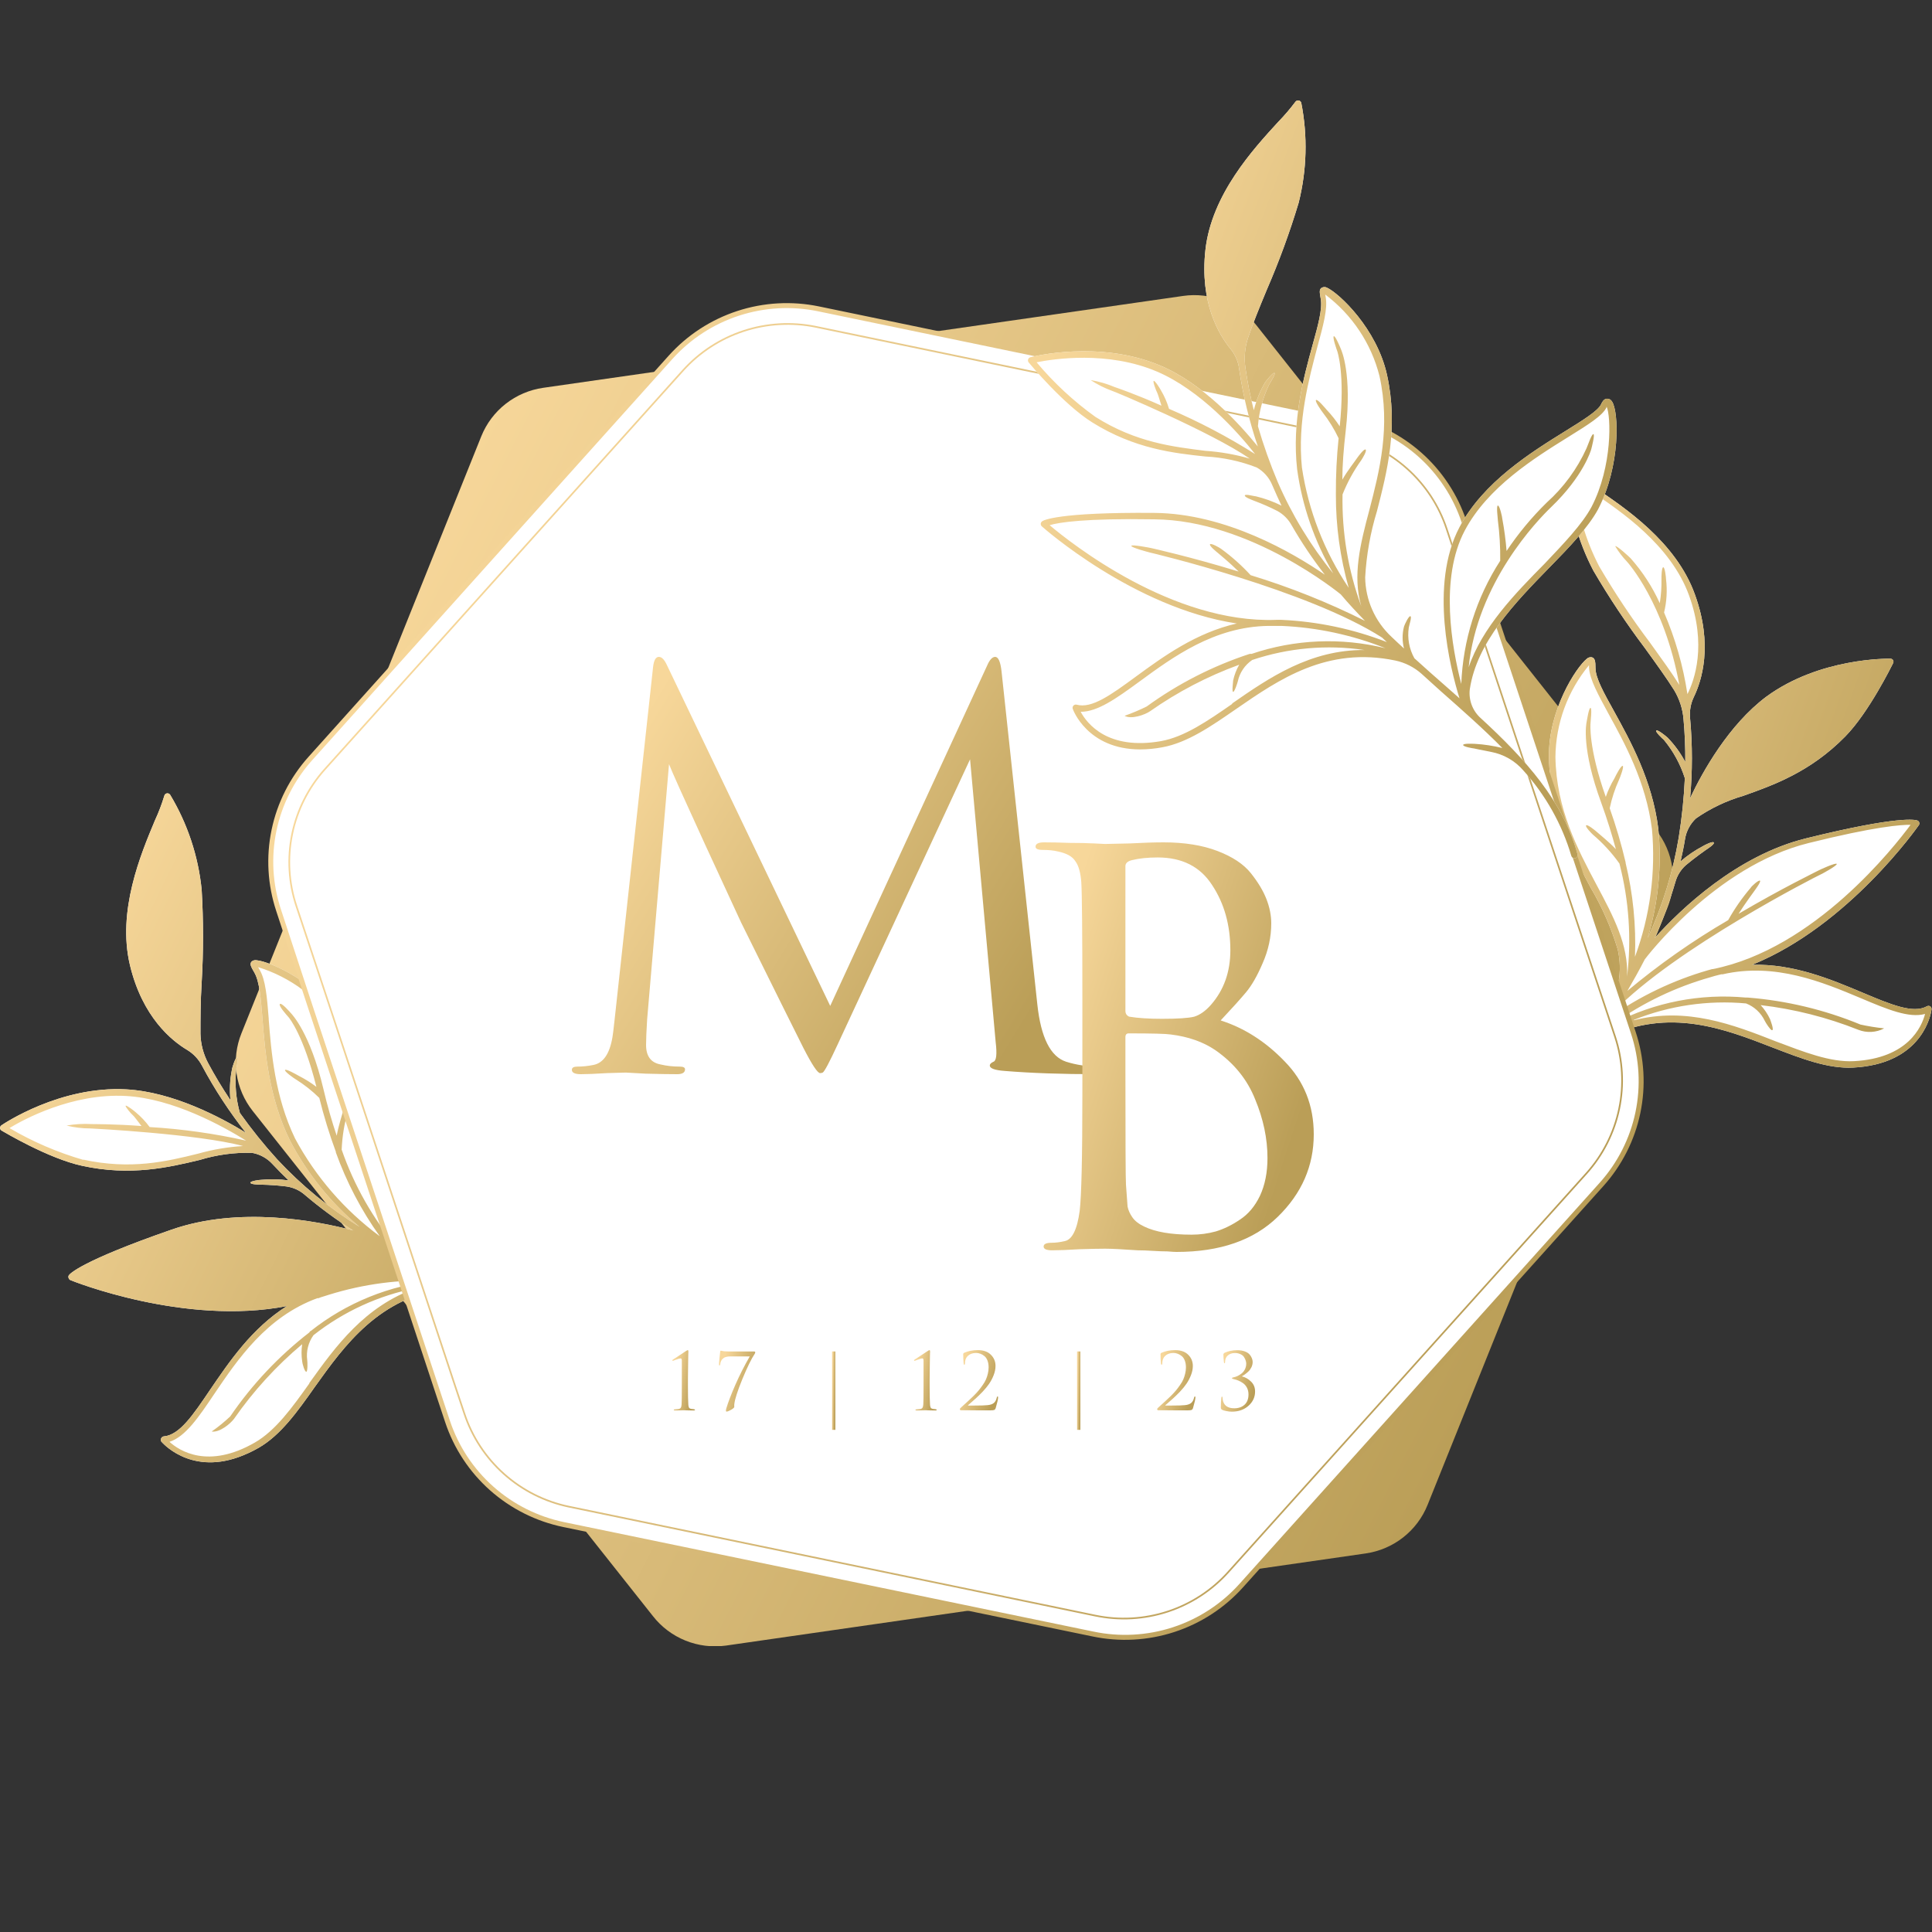
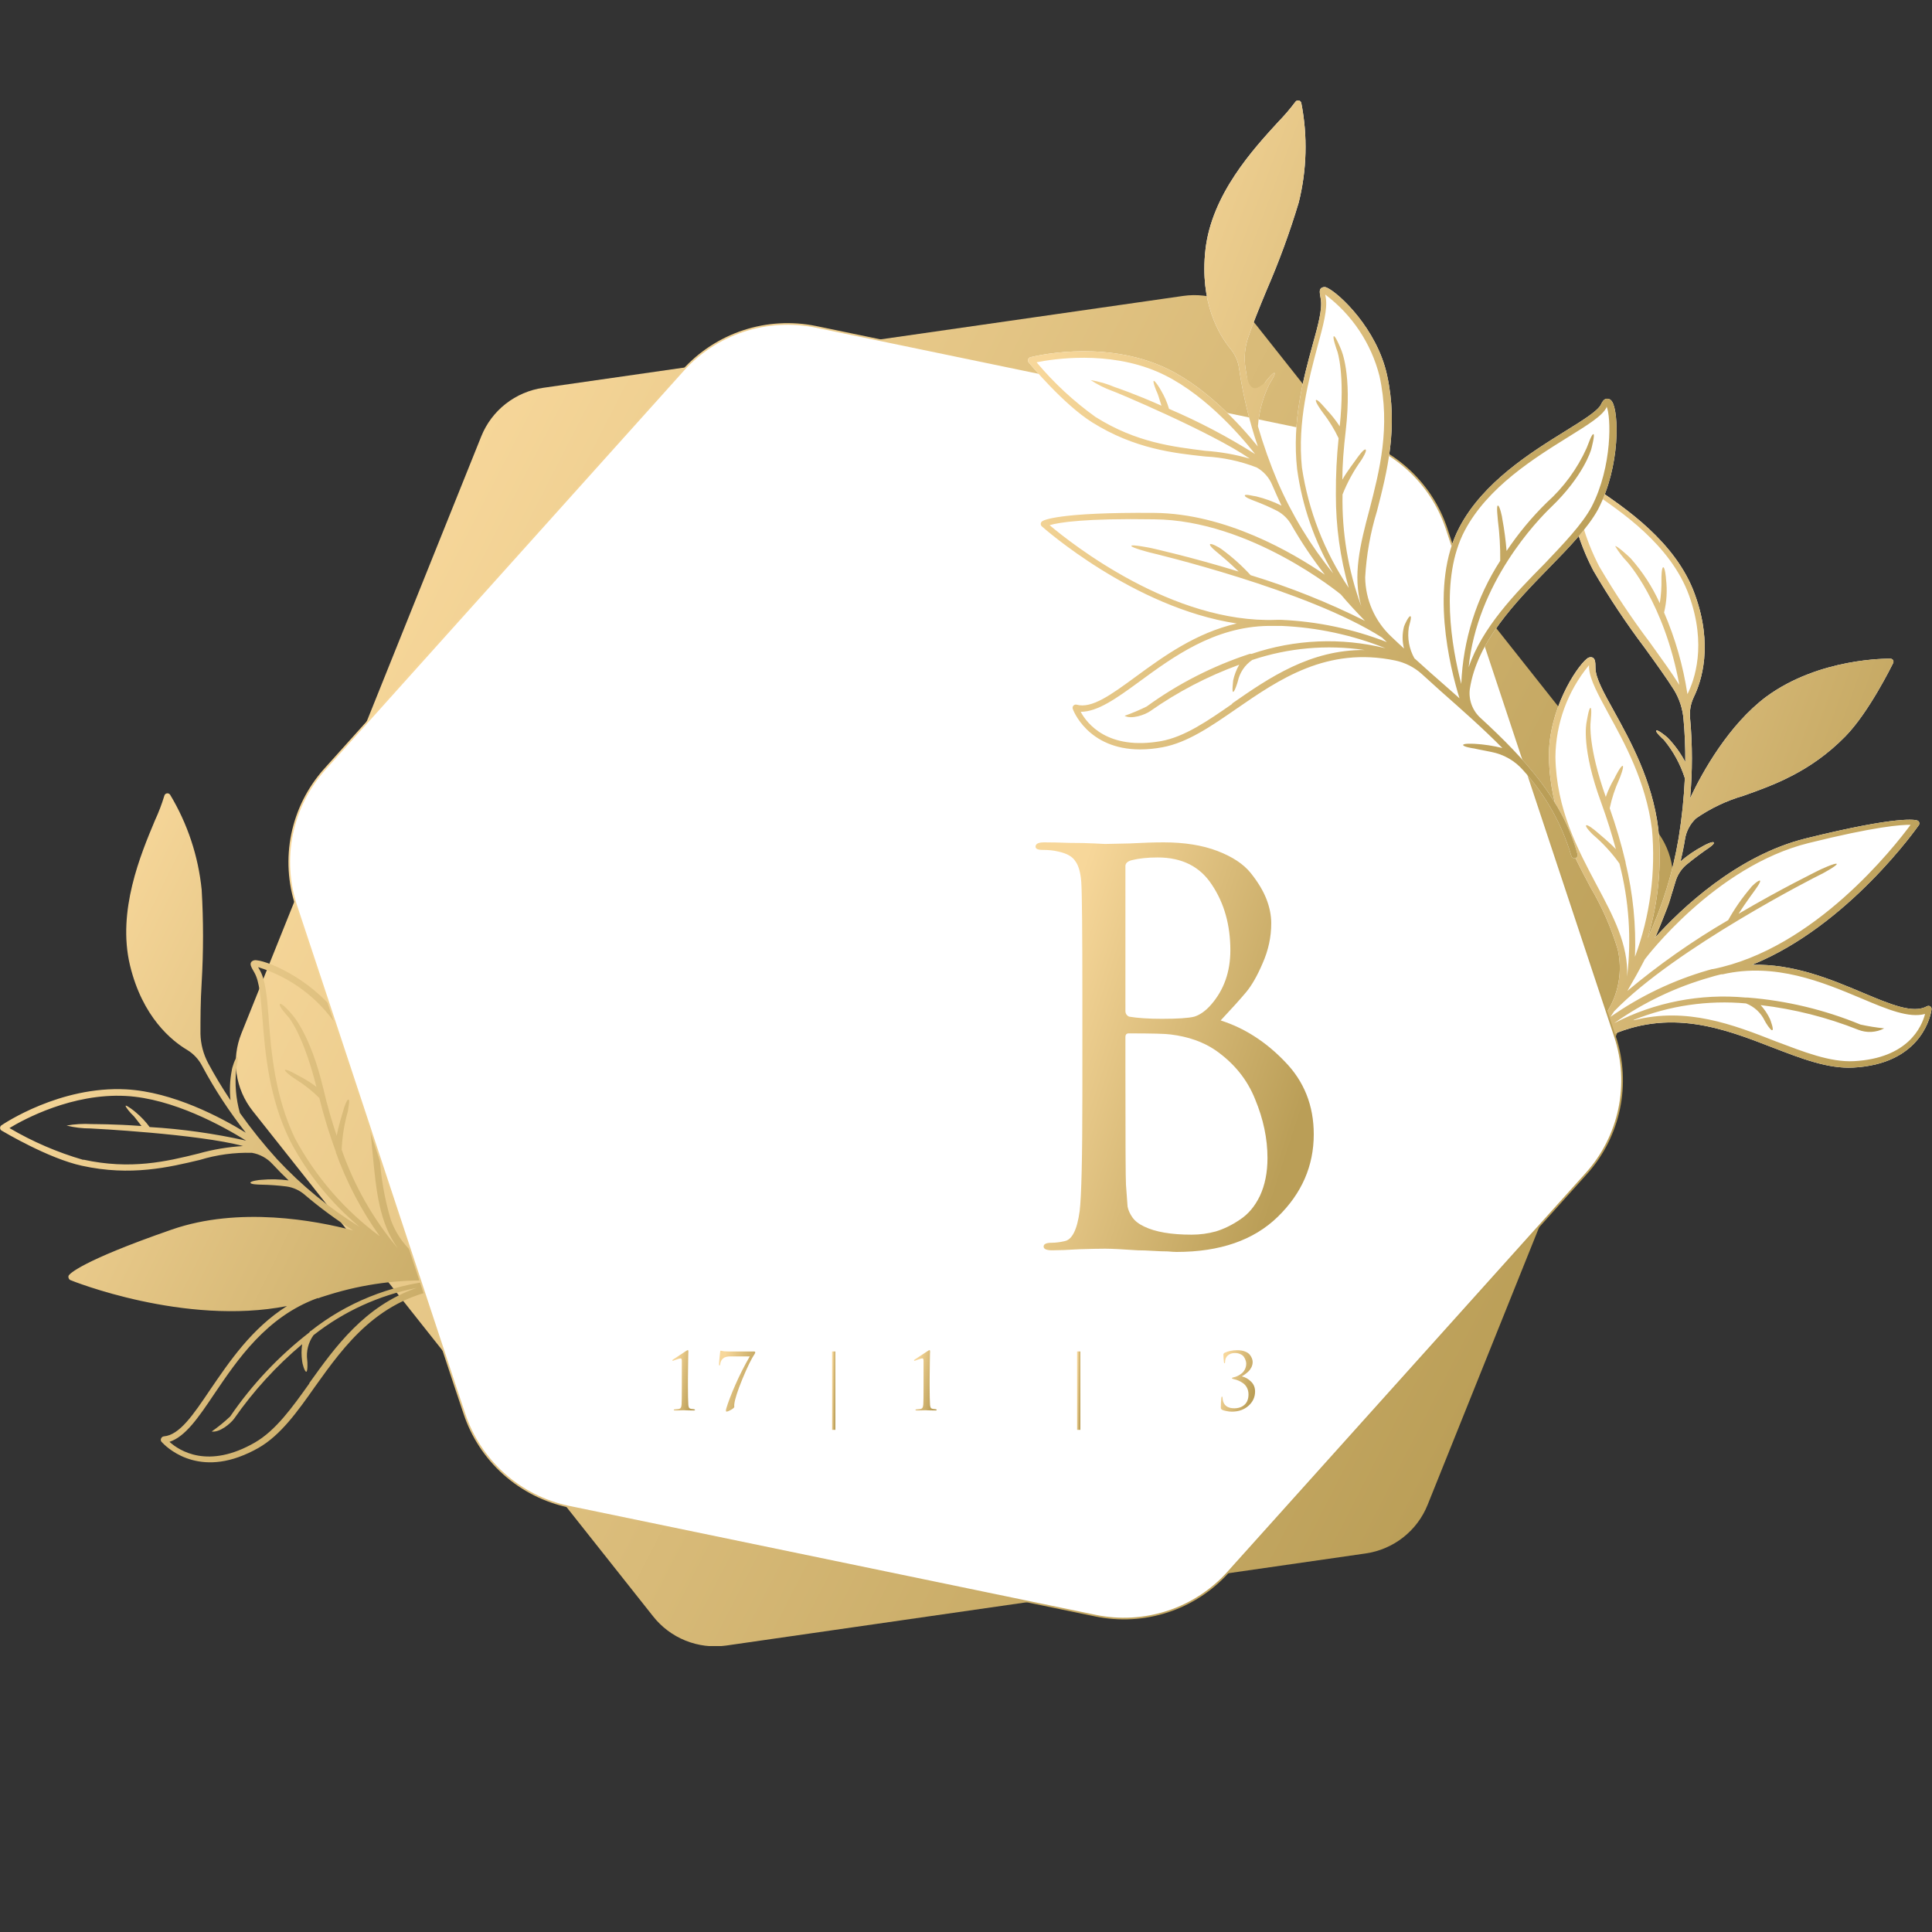
<svg xmlns="http://www.w3.org/2000/svg" width="176" height="176" viewBox="0 0 176 176" fill="none">
  <rect x="0" y="0" width="176" height="176" fill="#333333" stroke="none" />
  <g clip-path="url(#clip0_4826_22538)">
    <path d="M59.479 147.222L23.018 101.204C22.238 100.218 21.733 99.046 21.553 97.805C21.373 96.563 21.526 95.296 21.995 94.132L43.844 39.745C44.312 38.581 45.08 37.56 46.071 36.784C47.062 36.009 48.24 35.506 49.488 35.328L107.774 26.959C109.022 26.779 110.295 26.93 111.465 27.396C112.636 27.862 113.662 28.626 114.441 29.613L150.877 75.63C151.657 76.616 152.162 77.788 152.342 79.03C152.521 80.271 152.369 81.538 151.9 82.702L130.05 137.089C129.583 138.254 128.815 139.277 127.824 140.054C126.834 140.831 125.655 141.335 124.406 141.515L66.121 149.91C64.874 150.081 63.604 149.922 62.438 149.451C61.272 148.979 60.252 148.21 59.479 147.222Z" fill="url(#paint0_linear_4826_22538)" />
    <path d="M130.741 89.494C134.526 91.877 138.746 94.582 140.382 98.592C140.557 99.054 140.616 99.551 140.553 100.04C140.491 100.529 140.309 100.996 140.024 101.399C136.964 105.969 134.5 110.48 134.381 115.5C134.38 115.538 134.386 115.576 134.399 115.611C134.413 115.647 134.433 115.679 134.46 115.707C134.486 115.734 134.517 115.756 134.552 115.772C134.586 115.787 134.624 115.796 134.662 115.797H134.739C134.802 115.782 134.858 115.746 134.898 115.695C134.938 115.645 134.96 115.582 134.96 115.517C135.107 112.516 135.932 109.586 137.373 106.945C137.9 105.905 138.765 105.074 139.828 104.587L141.26 103.926C141.405 103.867 142.207 103.519 142.113 103.366C142.019 103.214 141.201 103.476 141.056 103.519C140.247 103.768 139.463 104.089 138.711 104.477C139.99 102.357 141.474 100.237 142.974 98.092L144.304 96.184C144.83 95.452 145.538 94.868 146.358 94.488C152.096 91.783 157.057 93.708 161.473 95.421C164.074 96.422 166.529 97.38 168.831 97.253C169.508 97.22 170.182 97.126 170.842 96.973C175.531 95.853 175.957 91.987 175.957 91.936C175.961 91.885 175.951 91.834 175.928 91.788C175.906 91.742 175.872 91.702 175.83 91.673C175.785 91.646 175.733 91.632 175.68 91.632C175.628 91.632 175.576 91.646 175.531 91.673C174.278 92.36 172.249 91.512 169.692 90.435C166.81 89.223 163.409 87.79 159.606 87.891C168.413 84.33 174.73 75.266 174.798 75.172C174.823 75.139 174.84 75.1 174.847 75.059C174.855 75.017 174.852 74.975 174.841 74.935C174.828 74.893 174.807 74.854 174.777 74.822C174.747 74.79 174.711 74.765 174.67 74.748C174.534 74.689 173.076 74.257 164.508 76.376C158.2 77.937 153.11 82.821 150.732 85.458C151.479 83.808 152.108 82.108 152.616 80.37C152.777 79.772 153.109 79.233 153.571 78.819C154.423 78.106 155.352 77.462 155.361 77.453C155.676 77.241 156.213 76.894 156.12 76.749C156.026 76.605 155.267 76.995 155.148 77.072C154.412 77.46 153.723 77.929 153.093 78.471C153.247 77.801 153.392 77.123 153.502 76.427C153.619 75.711 153.97 75.052 154.5 74.553C155.818 73.637 157.278 72.941 158.822 72.493C161.542 71.526 164.918 70.331 168.097 67.091C170.263 64.887 172.36 60.596 172.454 60.418C172.477 60.375 172.489 60.327 172.489 60.278C172.489 60.23 172.477 60.181 172.454 60.138C172.428 60.097 172.391 60.062 172.348 60.039C172.305 60.015 172.256 60.002 172.206 60.003C171.951 60.003 165.753 59.918 160.911 63.462C157.501 66.006 155.088 70.314 153.963 72.713C154.182 70.293 154.182 67.858 153.963 65.438C153.896 64.772 154.013 64.1 154.304 63.496C155.02 62.021 156.068 58.765 154.406 54.169C152.701 49.387 148.012 46.249 145.225 44.375C144.544 43.948 143.892 43.478 143.272 42.968C143.231 42.928 143.179 42.903 143.123 42.893C143.066 42.884 143.008 42.892 142.957 42.917C142.905 42.939 142.862 42.975 142.831 43.022C142.801 43.069 142.785 43.124 142.786 43.18C142.915 46.254 143.724 49.262 145.156 51.99C146.577 54.424 148.14 56.774 149.837 59.028C150.86 60.444 151.84 61.8 152.514 62.877C152.999 63.685 153.291 64.593 153.366 65.531C153.477 66.744 153.537 68.075 153.528 69.423C153.101 68.614 152.562 67.869 151.925 67.21C151.814 67.1 151.005 66.439 150.885 66.549C150.766 66.659 151.465 67.312 151.576 67.397C152.43 68.43 153.078 69.615 153.485 70.89C153.403 72.694 153.218 74.492 152.931 76.275C152.404 79.451 151.449 82.543 150.092 85.466C151.069 82.229 151.4 78.833 151.064 75.469C150.519 71.094 148.507 67.465 147.049 64.819C146.111 63.123 145.344 61.775 145.344 60.842C145.344 60.24 145.293 59.943 145.003 59.876C144.924 59.862 144.842 59.868 144.765 59.892C144.688 59.915 144.618 59.956 144.56 60.011C143.579 60.791 141.022 64.726 141.107 68.999C141.192 73.892 143.17 77.597 144.909 80.871C145.953 82.64 146.78 84.527 147.373 86.492C147.6 87.485 147.622 88.512 147.439 89.513C147.256 90.515 146.871 91.469 146.307 92.318C146.026 92.759 145.745 93.166 145.455 93.624C145.457 92.944 145.29 92.273 144.969 91.673C144.884 91.537 144.321 90.825 144.185 90.893C144.048 90.961 144.466 91.639 144.568 91.868C144.933 92.772 144.987 93.771 144.722 94.709C144.701 94.731 144.683 94.757 144.67 94.785C143.971 95.811 143.264 96.812 142.573 97.795C142.241 98.27 141.908 98.737 141.584 99.211C141.755 96.354 141.815 88.502 137.893 84.059C134.824 80.565 129.99 78.971 126.461 77.784C124.671 77.19 123.128 76.682 122.718 76.164C122.633 76.063 122.386 75.749 122.071 75.8C121.981 75.82 121.898 75.864 121.83 75.926C121.763 75.989 121.713 76.068 121.687 76.156C121.303 77.199 122.301 82.015 125.233 85.398C126.435 86.781 128.533 88.095 130.741 89.494Z" fill="white" />
    <path d="M130.741 89.494C134.526 91.877 138.746 94.582 140.382 98.592C140.557 99.054 140.616 99.551 140.553 100.04C140.491 100.529 140.309 100.996 140.024 101.399C136.964 105.969 134.5 110.48 134.381 115.5C134.38 115.538 134.386 115.576 134.399 115.611C134.413 115.647 134.433 115.679 134.46 115.707C134.486 115.734 134.517 115.756 134.552 115.772C134.586 115.787 134.624 115.796 134.662 115.797H134.739C134.802 115.782 134.858 115.746 134.898 115.695C134.938 115.645 134.96 115.582 134.96 115.517C135.107 112.516 135.932 109.586 137.373 106.945C137.9 105.905 138.765 105.074 139.828 104.587L141.26 103.926C141.405 103.867 142.207 103.519 142.113 103.366C142.019 103.214 141.201 103.476 141.056 103.519C140.247 103.768 139.463 104.089 138.711 104.477C139.99 102.357 141.474 100.237 142.974 98.092L144.304 96.184C144.83 95.452 145.538 94.868 146.358 94.488C152.096 91.783 157.057 93.708 161.473 95.421C164.074 96.422 166.529 97.38 168.831 97.253C169.508 97.22 170.182 97.126 170.842 96.973C175.531 95.853 175.957 91.987 175.957 91.936C175.961 91.885 175.951 91.834 175.928 91.788C175.906 91.742 175.872 91.702 175.83 91.673C175.785 91.646 175.733 91.632 175.68 91.632C175.628 91.632 175.576 91.646 175.531 91.673C174.278 92.36 172.249 91.512 169.692 90.435C166.81 89.223 163.409 87.79 159.606 87.891C168.413 84.33 174.73 75.266 174.798 75.172C174.823 75.139 174.84 75.1 174.847 75.059C174.855 75.017 174.852 74.975 174.841 74.935C174.828 74.893 174.807 74.854 174.777 74.822C174.747 74.79 174.711 74.765 174.67 74.748C174.534 74.689 173.076 74.257 164.508 76.376C158.2 77.937 153.11 82.821 150.732 85.458C151.479 83.808 152.108 82.108 152.616 80.37C152.777 79.772 153.109 79.233 153.571 78.819C154.423 78.106 155.352 77.462 155.361 77.453C155.676 77.241 156.213 76.894 156.12 76.749C156.026 76.605 155.267 76.995 155.148 77.072C154.412 77.46 153.723 77.929 153.093 78.471C153.247 77.801 153.392 77.123 153.502 76.427C153.619 75.711 153.97 75.052 154.5 74.553C155.818 73.637 157.278 72.941 158.822 72.493C161.542 71.526 164.918 70.331 168.097 67.091C170.263 64.887 172.36 60.596 172.454 60.418C172.477 60.375 172.489 60.327 172.489 60.278C172.489 60.23 172.477 60.181 172.454 60.138C172.428 60.097 172.391 60.062 172.348 60.039C172.305 60.015 172.256 60.002 172.206 60.003C171.951 60.003 165.753 59.918 160.911 63.462C157.501 66.006 155.088 70.314 153.963 72.713C154.182 70.293 154.182 67.858 153.963 65.438C153.896 64.772 154.013 64.1 154.304 63.496C155.02 62.021 156.068 58.765 154.406 54.169C152.701 49.387 148.012 46.249 145.225 44.375C144.544 43.948 143.892 43.478 143.272 42.968C143.231 42.928 143.179 42.903 143.123 42.893C143.066 42.884 143.008 42.892 142.957 42.917C142.905 42.939 142.862 42.975 142.831 43.022C142.801 43.069 142.785 43.124 142.786 43.18C142.915 46.254 143.724 49.262 145.156 51.99C146.577 54.424 148.14 56.774 149.837 59.028C150.86 60.444 151.84 61.8 152.514 62.877C152.999 63.685 153.291 64.593 153.366 65.531C153.477 66.744 153.537 68.075 153.528 69.423C153.101 68.614 152.562 67.869 151.925 67.21C151.814 67.1 151.005 66.439 150.885 66.549C150.766 66.659 151.465 67.312 151.576 67.397C152.43 68.43 153.078 69.615 153.485 70.89C153.403 72.694 153.218 74.492 152.931 76.275C152.404 79.451 151.449 82.543 150.092 85.466C151.069 82.229 151.4 78.833 151.064 75.469C150.519 71.094 148.507 67.465 147.049 64.819C146.111 63.123 145.344 61.775 145.344 60.842C145.344 60.24 145.293 59.943 145.003 59.876C144.924 59.862 144.842 59.868 144.765 59.892C144.688 59.915 144.618 59.956 144.56 60.011C143.579 60.791 141.022 64.726 141.107 68.999C141.192 73.892 143.17 77.597 144.909 80.871C145.953 82.64 146.78 84.527 147.373 86.492C147.6 87.485 147.622 88.512 147.439 89.513C147.256 90.515 146.871 91.469 146.307 92.318C146.026 92.759 145.745 93.166 145.455 93.624C145.457 92.944 145.29 92.273 144.969 91.673C144.884 91.537 144.321 90.825 144.185 90.893C144.048 90.961 144.466 91.639 144.568 91.868C144.933 92.772 144.987 93.771 144.722 94.709C144.701 94.731 144.683 94.757 144.67 94.785C143.971 95.811 143.264 96.812 142.573 97.795C142.241 98.27 141.908 98.737 141.584 99.211C141.755 96.354 141.815 88.502 137.893 84.059C134.824 80.565 129.99 78.971 126.461 77.784C124.671 77.19 123.128 76.682 122.718 76.164C122.633 76.063 122.386 75.749 122.071 75.8C121.981 75.82 121.898 75.864 121.83 75.926C121.763 75.989 121.713 76.068 121.687 76.156C121.303 77.199 122.301 82.015 125.233 85.398C126.435 86.781 128.533 88.095 130.741 89.494ZM153.716 63.208C153.329 60.658 152.615 58.167 151.593 55.797C151.833 54.809 151.893 53.787 151.772 52.778C151.772 52.617 151.67 51.667 151.516 51.676C151.363 51.684 151.346 52.609 151.354 52.77C151.369 53.499 151.317 54.229 151.201 54.949C150.527 53.463 149.633 52.085 148.549 50.862C148.439 50.743 147.254 49.649 147.143 49.76C147.442 50.261 147.797 50.727 148.2 51.15C148.251 51.201 151.61 54.898 152.982 62.394C152.317 61.325 151.363 60.011 150.323 58.561C148.639 56.327 147.087 53.997 145.676 51.583C144.404 49.126 143.634 46.443 143.409 43.688C143.809 43.994 144.321 44.333 144.909 44.731C147.637 46.563 152.198 49.633 153.869 54.245C155.497 58.756 154.372 61.944 153.716 63.242V63.208ZM150.485 75.478C150.849 79.438 150.322 83.43 148.942 87.162C149.052 84.288 148.765 81.412 148.089 78.615C148.086 78.595 148.086 78.575 148.089 78.556C147.696 76.889 147.212 75.244 146.64 73.629C146.827 72.733 147.113 71.86 147.492 71.026C147.56 70.882 147.97 69.83 147.825 69.771C147.68 69.712 147.202 70.619 147.075 70.899C146.753 71.436 146.487 72.004 146.282 72.595C144.67 68.05 144.892 65.904 144.892 65.887C144.892 65.726 145.046 64.514 144.892 64.488C144.739 64.463 144.568 65.625 144.534 65.786C144.5 65.947 144.048 68.177 145.864 73.12C146.418 74.647 146.853 76.063 147.202 77.36C146.572 76.69 145.736 76.029 145.395 75.724C145.276 75.622 144.602 75.071 144.491 75.189C144.381 75.308 144.994 75.927 145.114 76.037C146.024 76.811 146.834 77.694 147.526 78.666C148.396 82.025 148.633 85.515 148.225 88.96C148.353 86.077 146.981 83.491 145.429 80.582C143.724 77.368 141.78 73.722 141.695 68.974C141.721 65.915 142.801 62.958 144.756 60.596C144.756 60.681 144.756 60.766 144.756 60.842C144.824 61.919 145.608 63.31 146.563 65.082C147.978 67.66 149.947 71.238 150.485 75.511V75.478ZM174.073 75.105C172.573 77.14 165.31 86.433 156.034 88.281C156.034 88.281 156.034 88.281 155.975 88.281L155.574 88.392C152.407 89.31 149.414 90.743 146.716 92.631C146.827 92.47 146.93 92.301 147.04 92.131C152.624 86.357 165.642 79.751 165.796 79.692C165.949 79.632 167.39 78.844 167.322 78.7C167.253 78.556 165.744 79.242 165.617 79.319C165.489 79.395 162.309 80.93 158.379 83.245C158.984 82.287 159.811 81.176 159.82 81.159C159.828 81.142 160.459 80.311 160.331 80.226C160.203 80.141 159.538 80.752 159.479 80.879C158.701 81.79 158.015 82.776 157.432 83.821C154.195 85.708 151.124 87.864 148.251 90.266C148.797 89.333 149.334 88.375 149.837 87.391C149.905 87.306 156.222 78.912 164.756 76.8C170.825 75.291 173.221 75.121 174.073 75.138V75.105ZM148.831 92.911C152.072 91.609 155.579 91.094 159.061 91.41C159.812 91.703 160.422 92.27 160.766 92.996C160.825 93.132 161.277 93.844 161.414 93.844H161.456C161.601 93.785 161.303 92.996 161.243 92.835C161.025 92.371 160.738 91.942 160.391 91.563C163.441 91.92 166.431 92.676 169.282 93.81C169.662 93.959 170.069 94.025 170.477 94.004C170.885 93.981 171.283 93.872 171.644 93.683C170.919 93.607 170.199 93.491 169.487 93.335C166.216 91.986 162.752 91.156 159.223 90.876H159.163C159.124 90.868 159.083 90.868 159.044 90.876C154.903 90.489 150.738 91.299 147.049 93.208C149.704 91.329 152.662 89.915 155.796 89.028C156.06 88.943 156.324 88.875 156.589 88.807L156.81 88.756H156.93C161.721 87.662 166.034 89.469 169.547 90.944C171.951 91.962 173.894 92.767 175.369 92.368C175.062 93.547 173.809 96.405 168.899 96.668C166.716 96.786 164.312 95.82 161.78 94.87C157.901 93.344 153.656 91.707 148.831 92.945V92.911ZM131.09 89.002C128.916 87.637 126.828 86.34 125.685 84.983C122.957 81.829 122.011 77.352 122.215 76.41L122.275 76.478C122.795 77.131 124.261 77.614 126.29 78.293C129.76 79.446 134.509 81.023 137.475 84.389C140.74 88.103 141.116 94.514 141.056 97.956C139.976 94.109 137.877 90.621 134.977 87.858C134.674 86.665 134.454 85.452 134.321 84.228C134.321 84.067 134.159 82.906 134.006 82.922C133.852 82.939 133.878 84.059 133.895 84.22C133.912 84.381 133.997 85.916 134.21 87.128C132.798 85.831 131.259 84.678 129.615 83.686C127.781 82.707 126.179 81.348 124.918 79.7C124.713 79.438 124.151 78.547 124.014 78.623C123.878 78.7 124.44 79.76 124.517 79.895C124.594 80.031 125.787 82.117 129.317 84.186C130.809 85.034 137.501 89.316 140.075 96.684C137.987 93.386 134.355 91.088 131.09 89.002Z" fill="url(#paint1_linear_4826_22538)" />
-     <path d="M53.512 98.185C54.1 93.759 52.276 89.189 51.381 88.519C51.31 88.458 51.224 88.418 51.133 88.403C51.041 88.388 50.947 88.399 50.861 88.434C50.571 88.561 50.537 88.96 50.52 89.087C50.468 89.74 49.454 91.012 48.286 92.479C45.984 95.379 42.83 99.364 42.182 103.951C41.33 109.811 45.737 116.34 47.45 118.638L45.839 117.976C44.722 117.535 43.58 117.077 42.429 116.603H42.344C41.606 115.963 41.103 115.098 40.912 114.144C40.912 113.898 40.852 113.109 40.69 113.118C40.528 113.126 40.46 114.042 40.468 114.203C40.529 114.878 40.757 115.528 41.133 116.094L39.701 115.466C38.76 115.06 37.911 114.467 37.207 113.723C36.504 112.98 35.96 112.101 35.609 111.142C35.021 109.178 34.672 107.151 34.569 105.104C34.22 101.424 33.828 97.244 31.21 93.106C28.926 89.486 24.62 87.586 23.367 87.476C23.289 87.462 23.209 87.465 23.132 87.486C23.055 87.506 22.984 87.543 22.924 87.595C22.719 87.815 22.864 88.069 23.171 88.595C23.64 89.401 23.759 90.927 23.913 92.835C24.151 95.845 24.476 99.966 26.428 103.926C27.999 106.925 30.148 109.587 32.753 111.761C29.989 110.059 27.469 107.994 25.26 105.622C24.04 104.277 22.901 102.861 21.85 101.382C21.492 100.094 21.379 98.751 21.517 97.422C21.517 97.27 21.773 96.337 21.611 96.311C21.449 96.286 21.117 97.337 21.117 97.499C20.941 98.398 20.901 99.318 20.997 100.229C20.221 99.076 19.556 97.956 18.977 96.879C18.529 96.046 18.283 95.12 18.261 94.175C18.261 92.911 18.261 91.241 18.372 89.494C18.537 86.684 18.537 83.867 18.372 81.057C18.067 77.996 17.086 75.04 15.499 72.4C15.467 72.353 15.423 72.317 15.372 72.294C15.321 72.272 15.264 72.264 15.209 72.272C15.151 72.281 15.098 72.307 15.055 72.346C15.013 72.385 14.983 72.436 14.97 72.493C14.738 73.258 14.453 74.006 14.117 74.731C12.822 77.818 10.656 82.982 11.841 87.934C12.975 92.657 15.643 94.811 17.059 95.65C17.632 95.999 18.098 96.498 18.406 97.091C19.553 99.237 20.888 101.277 22.395 103.188C20.136 101.798 15.754 99.466 11.492 99.237C5.482 98.915 0.35 102.366 0.136 102.51C0.095 102.536 0.062 102.573 0.04 102.616C0.017 102.659 0.007 102.707 0.009 102.756C0.008 102.804 0.02 102.851 0.044 102.893C0.068 102.934 0.103 102.969 0.145 102.993C0.324 103.095 4.407 105.537 7.468 106.198C11.909 107.173 15.405 106.334 18.209 105.664C19.747 105.194 21.351 104.976 22.958 105.02C23.677 105.147 24.334 105.508 24.825 106.046C25.302 106.563 25.797 107.055 26.291 107.53C25.466 107.42 24.631 107.403 23.802 107.479C23.64 107.479 22.805 107.589 22.813 107.742C22.822 107.894 23.453 107.911 23.828 107.92C24.58 107.934 25.331 107.988 26.078 108.081C26.712 108.166 27.306 108.437 27.783 108.861C29.169 110.038 30.636 111.118 32.174 112.091C28.764 111.184 21.773 109.878 15.635 112.015C7.306 114.907 6.326 116.068 6.257 116.196C6.24 116.234 6.231 116.276 6.231 116.318C6.231 116.361 6.24 116.403 6.257 116.441C6.271 116.482 6.293 116.519 6.323 116.549C6.352 116.58 6.388 116.604 6.428 116.619C6.539 116.67 16.82 120.808 26.146 118.977C22.932 121.003 20.878 124.064 19.139 126.608C17.587 128.906 16.36 130.721 14.936 130.848C14.883 130.852 14.833 130.87 14.789 130.899C14.746 130.929 14.711 130.97 14.689 131.017C14.662 131.062 14.647 131.114 14.647 131.166C14.647 131.218 14.662 131.269 14.689 131.314C14.689 131.314 17.195 134.358 21.73 132.739C22.366 132.511 22.979 132.227 23.563 131.891C25.567 130.738 27.093 128.601 28.678 126.345C31.423 122.504 34.518 118.188 40.801 117.323C41.708 117.196 42.632 117.313 43.478 117.662L45.643 118.51C48.098 119.486 50.502 120.444 52.736 121.521C51.894 121.605 51.061 121.764 50.247 121.995C50.102 121.995 49.241 122.292 49.283 122.445C49.326 122.597 50.136 122.445 50.34 122.445C50.34 122.445 51.074 122.352 51.901 122.224C53.058 122.049 54.24 122.273 55.251 122.86C57.912 124.282 60.217 126.282 61.994 128.711C62.031 128.765 62.084 128.804 62.147 128.822C62.209 128.841 62.275 128.838 62.335 128.813H62.404C62.435 128.792 62.462 128.764 62.482 128.733C62.503 128.701 62.517 128.665 62.523 128.628C62.529 128.591 62.528 128.553 62.519 128.516C62.511 128.479 62.494 128.445 62.472 128.414C59.607 124.285 55.063 121.86 49.974 119.706C49.515 119.522 49.107 119.23 48.787 118.855C48.466 118.479 48.241 118.033 48.133 117.552C47.28 113.313 49.335 108.742 51.184 104.681C52.233 102.255 53.256 100.017 53.512 98.185Z" fill="white" />
    <path d="M53.512 98.185C54.1 93.759 52.276 89.189 51.381 88.519C51.31 88.458 51.224 88.418 51.133 88.403C51.041 88.388 50.947 88.399 50.861 88.434C50.571 88.561 50.537 88.96 50.52 89.087C50.468 89.74 49.454 91.012 48.286 92.479C45.984 95.379 42.83 99.364 42.182 103.951C41.33 109.811 45.737 116.34 47.45 118.638L45.839 117.976C44.722 117.535 43.58 117.077 42.429 116.603H42.344C41.606 115.963 41.103 115.098 40.912 114.144C40.912 113.898 40.852 113.109 40.69 113.118C40.528 113.126 40.46 114.042 40.468 114.203C40.529 114.878 40.757 115.528 41.133 116.094L39.701 115.466C38.76 115.06 37.911 114.467 37.207 113.723C36.504 112.98 35.96 112.101 35.609 111.142C35.021 109.178 34.672 107.151 34.569 105.104C34.22 101.424 33.828 97.244 31.21 93.106C28.926 89.486 24.62 87.586 23.367 87.476C23.289 87.462 23.209 87.465 23.132 87.486C23.055 87.506 22.984 87.543 22.924 87.595C22.719 87.815 22.864 88.069 23.171 88.595C23.64 89.401 23.759 90.927 23.913 92.835C24.151 95.845 24.476 99.966 26.428 103.926C27.999 106.925 30.148 109.587 32.753 111.761C29.989 110.059 27.469 107.994 25.26 105.622C24.04 104.277 22.901 102.861 21.85 101.382C21.492 100.094 21.379 98.751 21.517 97.422C21.517 97.27 21.773 96.337 21.611 96.311C21.449 96.286 21.117 97.337 21.117 97.499C20.941 98.398 20.901 99.318 20.997 100.229C20.221 99.076 19.556 97.956 18.977 96.879C18.529 96.046 18.283 95.12 18.261 94.175C18.261 92.911 18.261 91.241 18.372 89.494C18.537 86.684 18.537 83.867 18.372 81.057C18.067 77.996 17.086 75.04 15.499 72.4C15.467 72.353 15.423 72.317 15.372 72.294C15.321 72.272 15.264 72.264 15.209 72.272C15.151 72.281 15.098 72.307 15.055 72.346C15.013 72.385 14.983 72.436 14.97 72.493C14.738 73.258 14.453 74.006 14.117 74.731C12.822 77.818 10.656 82.982 11.841 87.934C12.975 92.657 15.643 94.811 17.059 95.65C17.632 95.999 18.098 96.498 18.406 97.091C19.553 99.237 20.888 101.277 22.395 103.188C20.136 101.798 15.754 99.466 11.492 99.237C5.482 98.915 0.35 102.366 0.136 102.51C0.095 102.536 0.062 102.573 0.04 102.616C0.017 102.659 0.007 102.707 0.009 102.756C0.008 102.804 0.02 102.851 0.044 102.893C0.068 102.934 0.103 102.969 0.145 102.993C0.324 103.095 4.407 105.537 7.468 106.198C11.909 107.173 15.405 106.334 18.209 105.664C19.747 105.194 21.351 104.976 22.958 105.02C23.677 105.147 24.334 105.508 24.825 106.046C25.302 106.563 25.797 107.055 26.291 107.53C25.466 107.42 24.631 107.403 23.802 107.479C23.64 107.479 22.805 107.589 22.813 107.742C22.822 107.894 23.453 107.911 23.828 107.92C24.58 107.934 25.331 107.988 26.078 108.081C26.712 108.166 27.306 108.437 27.783 108.861C29.169 110.038 30.636 111.118 32.174 112.091C28.764 111.184 21.773 109.878 15.635 112.015C7.306 114.907 6.326 116.068 6.257 116.196C6.24 116.234 6.231 116.276 6.231 116.318C6.231 116.361 6.24 116.403 6.257 116.441C6.271 116.482 6.293 116.519 6.323 116.549C6.352 116.58 6.388 116.604 6.428 116.619C6.539 116.67 16.82 120.808 26.146 118.977C22.932 121.003 20.878 124.064 19.139 126.608C17.587 128.906 16.36 130.721 14.936 130.848C14.883 130.852 14.833 130.87 14.789 130.899C14.746 130.929 14.711 130.97 14.689 131.017C14.662 131.062 14.647 131.114 14.647 131.166C14.647 131.218 14.662 131.269 14.689 131.314C14.689 131.314 17.195 134.358 21.73 132.739C22.366 132.511 22.979 132.227 23.563 131.891C25.567 130.738 27.093 128.601 28.678 126.345C31.423 122.504 34.518 118.188 40.801 117.323C41.708 117.196 42.632 117.313 43.478 117.662L45.643 118.51C48.098 119.486 50.502 120.444 52.736 121.521C51.894 121.605 51.061 121.764 50.247 121.995C50.102 121.995 49.241 122.292 49.283 122.445C49.326 122.597 50.136 122.445 50.34 122.445C50.34 122.445 51.074 122.352 51.901 122.224C53.058 122.049 54.24 122.273 55.251 122.86C57.912 124.282 60.217 126.282 61.994 128.711C62.031 128.765 62.084 128.804 62.147 128.822C62.209 128.841 62.275 128.838 62.335 128.813H62.404C62.435 128.792 62.462 128.764 62.482 128.733C62.503 128.701 62.517 128.665 62.523 128.628C62.529 128.591 62.528 128.553 62.519 128.516C62.511 128.479 62.494 128.445 62.472 128.414C59.607 124.285 55.063 121.86 49.974 119.706C49.515 119.522 49.107 119.23 48.787 118.855C48.466 118.479 48.241 118.033 48.133 117.552C47.28 113.313 49.335 108.742 51.184 104.681C52.233 102.255 53.256 100.017 53.512 98.185ZM7.596 105.664C5.238 104.982 2.975 104.007 0.861 102.764C2.174 101.967 6.581 99.576 11.458 99.839C15.763 100.068 20.307 102.595 22.421 103.909C19.529 103.262 16.59 102.848 13.632 102.671C13.268 102.174 12.845 101.724 12.37 101.331C12.259 101.221 11.517 100.653 11.449 100.729C11.381 100.805 11.978 101.501 12.088 101.577C12.199 101.653 12.6 102.213 12.89 102.578C10.418 102.391 8.534 102.408 8.338 102.4C7.576 102.356 6.812 102.401 6.061 102.535C6.772 102.712 7.502 102.8 8.235 102.798C8.346 102.798 18.048 103.298 22.14 104.401C20.763 104.484 19.4 104.714 18.073 105.088C15.149 105.817 11.901 106.58 7.587 105.639L7.596 105.664ZM24.484 92.843C24.322 90.834 24.203 89.248 23.631 88.315L23.512 88.103C26.445 89.012 28.976 90.895 30.682 93.437C33.239 97.465 33.614 101.569 33.955 105.181C34.271 108.462 34.544 111.371 36.24 113.72C33.998 111.059 32.264 108.013 31.125 104.731C31.174 103.54 31.366 102.359 31.696 101.212C31.696 101.06 31.901 100.203 31.747 100.169C31.594 100.136 31.321 100.95 31.287 101.111C31.168 101.543 30.835 102.561 30.673 103.459C30.238 102.171 29.821 100.746 29.454 99.169C28.244 94.081 26.581 92.385 26.513 92.309C26.445 92.233 25.66 91.317 25.498 91.461C25.337 91.605 26.155 92.521 26.266 92.64C26.377 92.758 27.647 94.336 28.823 99.008C28.32 98.628 27.783 98.293 27.221 98.007C26.965 97.863 26.053 97.346 25.967 97.473C25.882 97.6 26.82 98.262 26.939 98.321C27.716 98.805 28.437 99.374 29.087 100.017C29.499 101.68 30.003 103.319 30.596 104.926C30.592 104.946 30.592 104.966 30.596 104.986C31.572 107.7 32.917 110.268 34.595 112.617C31.393 110.253 28.759 107.212 26.88 103.714C25.03 99.881 24.706 95.786 24.476 92.818L24.484 92.843ZM28.184 126.023C26.607 128.236 25.115 130.314 23.222 131.408C18.96 133.867 16.343 132.162 15.439 131.348C16.888 130.873 18.073 129.144 19.522 126.981C21.654 123.835 24.262 119.969 28.9 118.264H29.011L29.224 118.18L30.008 117.934C33.121 116.97 36.376 116.54 39.633 116.662C35.495 117.081 31.566 118.673 28.312 121.249C28.273 121.26 28.238 121.281 28.209 121.309V121.359C25.407 123.524 22.965 126.114 20.972 129.033C20.444 129.532 19.879 129.991 19.284 130.407C20 130.517 20.989 129.703 21.33 129.237C23.086 126.713 25.17 124.432 27.527 122.453C27.45 122.968 27.45 123.491 27.527 124.005C27.527 124.158 27.749 124.997 27.911 124.963C28.039 124.912 28.013 124.047 27.988 123.912C27.879 123.107 28.084 122.291 28.559 121.631C31.296 119.475 34.511 118.002 37.937 117.332C33.214 118.985 30.562 122.665 28.175 125.998L28.184 126.023ZM47.331 115.704C45.422 108.14 48.67 100.924 49.437 99.381C51.253 95.735 51.142 93.284 51.091 93.183C51.04 93.081 50.971 91.826 50.809 91.834C50.647 91.843 50.673 92.903 50.647 93.242C50.507 95.302 49.925 97.308 48.942 99.126C48.11 100.85 47.459 102.654 46.999 104.511C46.53 103.417 45.703 101.967 45.66 101.908C45.618 101.848 44.995 100.805 44.808 100.882C44.62 100.958 45.191 102.01 45.268 102.145C45.824 103.243 46.305 104.376 46.709 105.537C45.802 109.426 45.967 113.486 47.186 117.289C45.26 114.483 42.071 108.92 42.728 104.036C43.358 99.593 46.453 95.684 48.695 92.835C50.017 91.139 50.98 89.952 51.048 89.129C51.048 89.129 51.048 89.061 51.048 89.036C51.722 89.698 53.41 93.98 52.864 98.1C52.634 99.873 51.628 102.077 50.571 104.409C49.011 107.937 47.246 111.846 47.323 115.678L47.331 115.704Z" fill="url(#paint2_linear_4826_22538)" />
-     <path d="M51.355 138.886C48.916 138.381 46.653 137.246 44.794 135.596C42.936 133.945 41.547 131.837 40.767 129.483L40.076 127.405L28.414 92.157L25.379 82.923C24.6 80.569 24.456 78.053 24.964 75.627C25.471 73.201 26.611 70.951 28.269 69.101L61.082 32.555C62.742 30.706 64.863 29.324 67.23 28.548C69.598 27.773 72.129 27.631 74.569 28.137L122.786 38.126C125.227 38.632 127.49 39.768 129.349 41.42C131.208 43.073 132.596 45.183 133.375 47.538L148.788 94.064C149.57 96.419 149.714 98.937 149.207 101.365C148.7 103.793 147.558 106.045 145.898 107.894L113.085 144.432C111.421 146.291 109.292 147.679 106.915 148.455C104.537 149.231 101.995 149.367 99.547 148.85L51.355 138.886Z" fill="white" stroke="url(#paint3_linear_4826_22538)" stroke-width="0.452" stroke-miterlimit="10" />
    <path d="M51.807 137.25C49.614 136.789 47.582 135.763 45.914 134.275C44.246 132.786 43 130.888 42.301 128.771L41.449 126.227L30.153 92.046L26.999 82.532C26.297 80.421 26.164 78.164 26.613 75.986C27.061 73.808 28.076 71.785 29.556 70.119L62.224 33.742C63.717 32.086 65.621 30.847 67.745 30.151C69.869 29.454 72.14 29.325 74.33 29.774L122.284 39.712C124.476 40.173 126.508 41.199 128.176 42.687C129.845 44.175 131.091 46.073 131.789 48.191L147.134 94.463C147.83 96.578 147.957 98.837 147.5 101.015C147.044 103.193 146.021 105.215 144.534 106.877L111.892 143.211C110.402 144.872 108.499 146.113 106.374 146.81C104.249 147.506 101.976 147.634 99.786 147.179L51.807 137.25Z" fill="white" stroke="url(#paint4_linear_4826_22538)" stroke-width="0.153" stroke-miterlimit="10" />
    <path d="M145.583 46.393C147.637 42.425 147.475 37.507 146.853 36.583C146.809 36.502 146.744 36.435 146.664 36.388C146.584 36.342 146.493 36.318 146.401 36.32C146.077 36.32 145.915 36.71 145.855 36.829C145.583 37.422 144.202 38.279 142.599 39.271C139.445 41.229 135.122 43.917 132.957 48.021C130.186 53.262 132.104 60.876 132.957 63.615L131.661 62.47C130.757 61.684 129.842 60.87 128.916 60.028C128.897 60.005 128.874 59.984 128.848 59.969C128.372 59.118 128.192 58.134 128.336 57.171C128.379 56.925 128.635 56.179 128.481 56.136C128.328 56.094 127.944 56.925 127.902 57.077C127.731 57.734 127.731 58.422 127.902 59.078C127.518 58.731 127.143 58.375 126.759 58.01C126.014 57.314 125.417 56.475 125.006 55.544C124.594 54.613 124.376 53.609 124.364 52.592C124.477 50.547 124.838 48.523 125.438 46.563C126.359 42.976 127.407 38.931 126.35 34.141C125.429 29.96 122.019 26.73 120.877 26.204C120.807 26.168 120.73 26.15 120.651 26.15C120.572 26.15 120.495 26.168 120.425 26.204C120.152 26.34 120.212 26.628 120.314 27.221C120.485 28.137 120.076 29.621 119.564 31.461C118.763 34.378 117.671 38.363 118.166 42.756C118.63 46.102 119.747 49.325 121.457 52.244C119.399 49.71 117.698 46.908 116.401 43.917C115.702 42.257 115.098 40.559 114.594 38.83C114.692 37.498 115.045 36.197 115.634 34.997C115.711 34.853 116.239 34.056 116.103 33.98C115.966 33.903 115.327 34.726 115.25 34.828C114.789 35.623 114.441 36.48 114.219 37.371C113.897 36.111 113.644 34.834 113.46 33.547C113.317 32.611 113.399 31.655 113.699 30.757C114.099 29.562 114.73 28.01 115.404 26.39C116.523 23.811 117.491 21.17 118.302 18.479C119.053 15.495 119.135 12.383 118.541 9.364C118.525 9.31 118.494 9.262 118.452 9.225C118.41 9.187 118.358 9.162 118.302 9.152C118.246 9.143 118.188 9.151 118.135 9.173C118.082 9.196 118.037 9.232 118.004 9.279C117.525 9.92 117.003 10.529 116.444 11.102C114.176 13.578 110.374 17.708 109.811 22.761C109.274 27.586 111.056 30.512 112.096 31.783C112.524 32.3 112.796 32.926 112.88 33.59C113.233 35.996 113.803 38.366 114.585 40.67C112.88 38.592 109.598 34.938 105.651 33.284C100.11 30.961 94.108 32.479 93.853 32.547C93.806 32.561 93.765 32.586 93.731 32.62C93.697 32.654 93.671 32.696 93.657 32.742C93.643 32.788 93.64 32.836 93.649 32.884C93.658 32.931 93.678 32.975 93.707 33.013C93.835 33.166 96.887 36.846 99.505 38.482C103.358 40.89 106.93 41.28 109.794 41.586C111.401 41.666 112.985 42.004 114.483 42.586C115.117 42.943 115.612 43.502 115.89 44.172C116.163 44.825 116.461 45.452 116.742 46.063C116.001 45.693 115.221 45.409 114.415 45.215C114.261 45.215 113.443 44.977 113.4 45.13C113.358 45.283 113.946 45.503 114.296 45.639C115.001 45.901 115.689 46.204 116.359 46.546C116.905 46.844 117.355 47.291 117.654 47.835C118.559 49.41 119.573 50.92 120.689 52.354C117.757 50.345 111.653 46.775 105.157 46.724C96.325 46.648 95.012 47.411 94.927 47.496C94.893 47.523 94.865 47.556 94.844 47.594C94.824 47.632 94.811 47.673 94.807 47.716C94.808 47.802 94.841 47.884 94.901 47.945C94.995 48.03 103.264 55.382 112.667 56.798C108.95 57.645 105.984 59.799 103.46 61.648C101.227 63.284 99.453 64.582 98.072 64.192C98.022 64.18 97.97 64.181 97.92 64.196C97.871 64.211 97.826 64.239 97.791 64.276C97.754 64.313 97.728 64.36 97.716 64.411C97.703 64.462 97.706 64.515 97.723 64.565C97.723 64.607 99.044 68.27 103.869 68.27C104.547 68.267 105.224 68.201 105.89 68.075C108.166 67.66 110.323 66.167 112.616 64.582C116.512 61.894 120.885 58.875 127.109 60.172C128 60.362 128.826 60.78 129.504 61.385L131.209 62.928C133.187 64.675 135.122 66.379 136.861 68.143C136.04 67.939 135.201 67.811 134.355 67.761C134.21 67.761 133.306 67.702 133.289 67.863C133.272 68.024 134.142 68.168 134.295 68.185C134.295 68.185 135.029 68.347 135.838 68.499C136.985 68.714 138.022 69.313 138.78 70.195C140.801 72.429 142.293 75.086 143.144 77.971C143.161 78.032 143.198 78.086 143.249 78.124C143.3 78.162 143.362 78.183 143.426 78.183H143.494C143.569 78.163 143.634 78.114 143.673 78.048C143.713 77.981 143.725 77.902 143.707 77.826C142.411 72.985 138.959 69.16 134.901 65.43C134.531 65.102 134.246 64.69 134.071 64.23C133.896 63.769 133.835 63.273 133.895 62.784C134.543 58.477 138.021 54.898 141.141 51.702C142.957 49.853 144.679 48.055 145.583 46.393Z" fill="white" />
-     <path d="M145.583 46.393C147.637 42.425 147.475 37.507 146.853 36.583C146.809 36.502 146.744 36.435 146.664 36.388C146.584 36.342 146.493 36.318 146.401 36.32C146.077 36.32 145.915 36.71 145.855 36.829C145.583 37.422 144.202 38.279 142.599 39.271C139.445 41.229 135.122 43.917 132.957 48.021C130.186 53.262 132.104 60.876 132.957 63.615L131.661 62.47C130.757 61.684 129.842 60.87 128.916 60.028C128.897 60.005 128.874 59.984 128.848 59.969C128.372 59.118 128.192 58.134 128.336 57.171C128.379 56.925 128.635 56.179 128.481 56.136C128.328 56.094 127.944 56.925 127.902 57.077C127.731 57.734 127.731 58.422 127.902 59.078C127.518 58.731 127.143 58.375 126.759 58.01C126.014 57.314 125.417 56.475 125.006 55.544C124.594 54.613 124.376 53.609 124.364 52.592C124.477 50.547 124.838 48.523 125.438 46.563C126.359 42.976 127.407 38.931 126.35 34.141C125.429 29.96 122.019 26.73 120.877 26.204C120.807 26.168 120.73 26.15 120.651 26.15C120.572 26.15 120.495 26.168 120.425 26.204C120.152 26.34 120.212 26.628 120.314 27.221C120.485 28.137 120.076 29.621 119.564 31.461C118.763 34.378 117.671 38.363 118.166 42.756C118.63 46.102 119.747 49.325 121.457 52.244C119.399 49.71 117.698 46.908 116.401 43.917C115.702 42.257 115.098 40.559 114.594 38.83C114.692 37.498 115.045 36.197 115.634 34.997C115.711 34.853 116.239 34.056 116.103 33.98C115.966 33.903 115.327 34.726 115.25 34.828C114.789 35.623 114.441 36.48 114.219 37.371C113.897 36.111 113.644 34.834 113.46 33.547C113.317 32.611 113.399 31.655 113.699 30.757C114.099 29.562 114.73 28.01 115.404 26.39C116.523 23.811 117.491 21.17 118.302 18.479C119.053 15.495 119.135 12.383 118.541 9.364C118.525 9.31 118.494 9.262 118.452 9.225C118.41 9.187 118.358 9.162 118.302 9.152C118.246 9.143 118.188 9.151 118.135 9.173C118.082 9.196 118.037 9.232 118.004 9.279C117.525 9.92 117.003 10.529 116.444 11.102C114.176 13.578 110.374 17.708 109.811 22.761C109.274 27.586 111.056 30.512 112.096 31.783C112.524 32.3 112.796 32.926 112.88 33.59C113.233 35.996 113.803 38.366 114.585 40.67C112.88 38.592 109.598 34.938 105.651 33.284C100.11 30.961 94.108 32.479 93.853 32.547C93.806 32.561 93.765 32.586 93.731 32.62C93.697 32.654 93.671 32.696 93.657 32.742C93.643 32.788 93.64 32.836 93.649 32.884C93.658 32.931 93.678 32.975 93.707 33.013C93.835 33.166 96.887 36.846 99.505 38.482C103.358 40.89 106.93 41.28 109.794 41.586C111.401 41.666 112.985 42.004 114.483 42.586C115.117 42.943 115.612 43.502 115.89 44.172C116.163 44.825 116.461 45.452 116.742 46.063C116.001 45.693 115.221 45.409 114.415 45.215C114.261 45.215 113.443 44.977 113.4 45.13C113.358 45.283 113.946 45.503 114.296 45.639C115.001 45.901 115.689 46.204 116.359 46.546C116.905 46.844 117.355 47.291 117.654 47.835C118.559 49.41 119.573 50.92 120.689 52.354C117.757 50.345 111.653 46.775 105.157 46.724C96.325 46.648 95.012 47.411 94.927 47.496C94.893 47.523 94.865 47.556 94.844 47.594C94.824 47.632 94.811 47.673 94.807 47.716C94.808 47.802 94.841 47.884 94.901 47.945C94.995 48.03 103.264 55.382 112.667 56.798C108.95 57.645 105.984 59.799 103.46 61.648C101.227 63.284 99.453 64.582 98.072 64.192C98.022 64.18 97.97 64.181 97.92 64.196C97.871 64.211 97.826 64.239 97.791 64.276C97.754 64.313 97.728 64.36 97.716 64.411C97.703 64.462 97.706 64.515 97.723 64.565C97.723 64.607 99.044 68.27 103.869 68.27C104.547 68.267 105.224 68.201 105.89 68.075C108.166 67.66 110.323 66.167 112.616 64.582C116.512 61.894 120.885 58.875 127.109 60.172C128 60.362 128.826 60.78 129.504 61.385L131.209 62.928C133.187 64.675 135.122 66.379 136.861 68.143C136.04 67.939 135.201 67.811 134.355 67.761C134.21 67.761 133.306 67.702 133.289 67.863C133.272 68.024 134.142 68.168 134.295 68.185C134.295 68.185 135.029 68.347 135.838 68.499C136.985 68.714 138.022 69.313 138.78 70.195C140.801 72.429 142.293 75.086 143.144 77.971C143.161 78.032 143.198 78.086 143.249 78.124C143.3 78.162 143.362 78.183 143.426 78.183H143.494C143.569 78.163 143.634 78.114 143.673 78.048C143.713 77.981 143.725 77.902 143.707 77.826C142.411 72.985 138.959 69.16 134.901 65.43C134.531 65.102 134.246 64.69 134.071 64.23C133.896 63.769 133.835 63.273 133.895 62.784C134.543 58.477 138.021 54.898 141.141 51.702C142.957 49.853 144.679 48.055 145.583 46.393ZM99.794 37.982C97.804 36.553 96.003 34.881 94.432 33.005C95.941 32.699 100.903 31.928 105.404 33.852C109.377 35.548 112.804 39.415 114.338 41.365C111.838 39.786 109.216 38.408 106.495 37.244C106.321 36.65 106.071 36.08 105.753 35.548C105.685 35.404 105.191 34.624 105.097 34.7C105.003 34.777 105.327 35.608 105.404 35.743C105.481 35.879 105.66 36.515 105.805 36.956C103.545 35.947 101.772 35.336 101.542 35.26C100.84 34.962 100.104 34.749 99.351 34.624C99.965 35.026 100.623 35.356 101.312 35.608C101.414 35.608 110.374 39.373 113.852 41.781C112.529 41.399 111.169 41.16 109.794 41.068C106.879 40.695 103.528 40.331 99.794 37.982ZM120.007 31.614C120.536 29.664 120.962 28.129 120.766 27.069C120.748 26.991 120.734 26.911 120.723 26.831C123.176 28.674 124.921 31.295 125.668 34.259C126.691 38.906 125.668 42.9 124.756 46.419C123.903 49.607 123.204 52.439 124.006 55.22C122.812 51.962 122.234 48.512 122.301 45.045C122.74 43.94 123.312 42.892 124.006 41.925C124.091 41.798 124.543 41.077 124.406 40.958C124.27 40.839 123.75 41.56 123.656 41.687C123.4 42.069 122.735 42.9 122.284 43.697C122.284 42.34 122.403 40.865 122.59 39.254C123.187 34.022 122.19 31.894 122.156 31.809C122.122 31.724 121.653 30.571 121.508 30.63C121.363 30.69 121.764 31.843 121.823 31.995C121.823 31.995 122.548 34.047 122.045 38.838C121.704 38.313 121.316 37.819 120.885 37.363C120.689 37.142 120.033 36.345 119.888 36.439C119.743 36.532 120.4 37.456 120.502 37.583C121.066 38.309 121.55 39.094 121.943 39.924C121.768 41.614 121.685 43.312 121.695 45.011C121.696 45.031 121.696 45.051 121.695 45.071C121.689 47.937 122.082 50.791 122.863 53.55C120.645 50.254 119.189 46.509 118.601 42.586C118.174 38.414 119.249 34.48 120.007 31.614ZM105.148 47.309C113.938 47.377 122.062 54.093 122.139 54.144C122.855 54.992 123.596 55.788 124.347 56.56C120.998 54.884 117.513 53.491 113.929 52.397C113.118 51.514 112.222 50.713 111.252 50.006C111.124 49.904 110.323 49.446 110.229 49.582C110.135 49.717 110.817 50.269 110.945 50.37C111.073 50.472 112.028 51.269 112.838 52.066C108.473 50.726 104.944 49.946 104.875 49.929C104.807 49.912 103.094 49.573 103.06 49.726C103.025 49.878 104.62 50.302 104.765 50.336C104.909 50.37 119.121 53.728 125.907 58.086L126.341 58.493C123.275 57.301 120.032 56.616 116.742 56.467H116.325H116.265C106.802 56.823 97.561 49.48 95.617 47.843C96.453 47.589 98.831 47.207 105.148 47.309ZM112.25 64.124C110.016 65.675 107.902 67.134 105.753 67.516C100.911 68.363 99.019 65.913 98.448 64.844C99.974 64.844 101.67 63.649 103.776 62.106C106.845 59.859 110.596 57.094 115.532 57.018H115.881H116.734C119.987 57.157 123.192 57.846 126.214 59.053C122.179 58.054 117.94 58.234 114.006 59.57C113.967 59.557 113.925 59.557 113.886 59.57H113.835C110.477 60.67 107.312 62.286 104.458 64.361C103.804 64.683 103.133 64.966 102.446 65.209C103.077 65.557 104.296 65.116 104.765 64.794C107.273 63.031 110.005 61.605 112.889 60.554C112.63 61.003 112.444 61.489 112.335 61.995C112.335 62.148 112.207 63.005 112.335 63.03C112.471 63.03 112.735 62.182 112.761 62.072C112.931 61.278 113.401 60.58 114.074 60.121C117.364 59.018 120.87 58.707 124.304 59.214C119.377 59.18 115.634 61.724 112.25 64.081V64.124ZM133.784 60.851C134.551 53.084 140.058 47.394 141.303 46.198C144.253 43.366 144.935 41.017 144.96 40.916C144.986 40.814 145.31 39.593 145.156 39.55C145.003 39.508 144.67 40.509 144.534 40.822C143.683 42.709 142.446 44.398 140.902 45.783C139.534 47.123 138.308 48.601 137.245 50.192C137.167 49.22 137.039 48.252 136.861 47.292C136.861 47.14 136.614 46.037 136.452 46.054C136.29 46.071 136.452 47.241 136.452 47.402C136.61 48.623 136.681 49.852 136.665 51.083C134.497 54.443 133.272 58.319 133.119 62.309C132.266 59.019 131.124 52.702 133.434 48.335C135.532 44.367 139.777 41.73 142.872 39.805C144.687 38.677 146 37.863 146.35 37.108C146.351 37.08 146.351 37.052 146.35 37.024C146.768 37.872 146.904 42.476 144.986 46.173C144.133 47.759 142.471 49.497 140.723 51.337C137.995 54.093 135.011 57.171 133.784 60.808V60.851Z" fill="url(#paint5_linear_4826_22538)" />
+     <path d="M145.583 46.393C147.637 42.425 147.475 37.507 146.853 36.583C146.809 36.502 146.744 36.435 146.664 36.388C146.584 36.342 146.493 36.318 146.401 36.32C146.077 36.32 145.915 36.71 145.855 36.829C145.583 37.422 144.202 38.279 142.599 39.271C139.445 41.229 135.122 43.917 132.957 48.021C130.186 53.262 132.104 60.876 132.957 63.615L131.661 62.47C130.757 61.684 129.842 60.87 128.916 60.028C128.897 60.005 128.874 59.984 128.848 59.969C128.372 59.118 128.192 58.134 128.336 57.171C128.379 56.925 128.635 56.179 128.481 56.136C128.328 56.094 127.944 56.925 127.902 57.077C127.731 57.734 127.731 58.422 127.902 59.078C127.518 58.731 127.143 58.375 126.759 58.01C126.014 57.314 125.417 56.475 125.006 55.544C124.594 54.613 124.376 53.609 124.364 52.592C124.477 50.547 124.838 48.523 125.438 46.563C126.359 42.976 127.407 38.931 126.35 34.141C125.429 29.96 122.019 26.73 120.877 26.204C120.807 26.168 120.73 26.15 120.651 26.15C120.572 26.15 120.495 26.168 120.425 26.204C120.152 26.34 120.212 26.628 120.314 27.221C120.485 28.137 120.076 29.621 119.564 31.461C118.763 34.378 117.671 38.363 118.166 42.756C118.63 46.102 119.747 49.325 121.457 52.244C119.399 49.71 117.698 46.908 116.401 43.917C115.702 42.257 115.098 40.559 114.594 38.83C114.692 37.498 115.045 36.197 115.634 34.997C115.711 34.853 116.239 34.056 116.103 33.98C115.966 33.903 115.327 34.726 115.25 34.828C113.897 36.111 113.644 34.834 113.46 33.547C113.317 32.611 113.399 31.655 113.699 30.757C114.099 29.562 114.73 28.01 115.404 26.39C116.523 23.811 117.491 21.17 118.302 18.479C119.053 15.495 119.135 12.383 118.541 9.364C118.525 9.31 118.494 9.262 118.452 9.225C118.41 9.187 118.358 9.162 118.302 9.152C118.246 9.143 118.188 9.151 118.135 9.173C118.082 9.196 118.037 9.232 118.004 9.279C117.525 9.92 117.003 10.529 116.444 11.102C114.176 13.578 110.374 17.708 109.811 22.761C109.274 27.586 111.056 30.512 112.096 31.783C112.524 32.3 112.796 32.926 112.88 33.59C113.233 35.996 113.803 38.366 114.585 40.67C112.88 38.592 109.598 34.938 105.651 33.284C100.11 30.961 94.108 32.479 93.853 32.547C93.806 32.561 93.765 32.586 93.731 32.62C93.697 32.654 93.671 32.696 93.657 32.742C93.643 32.788 93.64 32.836 93.649 32.884C93.658 32.931 93.678 32.975 93.707 33.013C93.835 33.166 96.887 36.846 99.505 38.482C103.358 40.89 106.93 41.28 109.794 41.586C111.401 41.666 112.985 42.004 114.483 42.586C115.117 42.943 115.612 43.502 115.89 44.172C116.163 44.825 116.461 45.452 116.742 46.063C116.001 45.693 115.221 45.409 114.415 45.215C114.261 45.215 113.443 44.977 113.4 45.13C113.358 45.283 113.946 45.503 114.296 45.639C115.001 45.901 115.689 46.204 116.359 46.546C116.905 46.844 117.355 47.291 117.654 47.835C118.559 49.41 119.573 50.92 120.689 52.354C117.757 50.345 111.653 46.775 105.157 46.724C96.325 46.648 95.012 47.411 94.927 47.496C94.893 47.523 94.865 47.556 94.844 47.594C94.824 47.632 94.811 47.673 94.807 47.716C94.808 47.802 94.841 47.884 94.901 47.945C94.995 48.03 103.264 55.382 112.667 56.798C108.95 57.645 105.984 59.799 103.46 61.648C101.227 63.284 99.453 64.582 98.072 64.192C98.022 64.18 97.97 64.181 97.92 64.196C97.871 64.211 97.826 64.239 97.791 64.276C97.754 64.313 97.728 64.36 97.716 64.411C97.703 64.462 97.706 64.515 97.723 64.565C97.723 64.607 99.044 68.27 103.869 68.27C104.547 68.267 105.224 68.201 105.89 68.075C108.166 67.66 110.323 66.167 112.616 64.582C116.512 61.894 120.885 58.875 127.109 60.172C128 60.362 128.826 60.78 129.504 61.385L131.209 62.928C133.187 64.675 135.122 66.379 136.861 68.143C136.04 67.939 135.201 67.811 134.355 67.761C134.21 67.761 133.306 67.702 133.289 67.863C133.272 68.024 134.142 68.168 134.295 68.185C134.295 68.185 135.029 68.347 135.838 68.499C136.985 68.714 138.022 69.313 138.78 70.195C140.801 72.429 142.293 75.086 143.144 77.971C143.161 78.032 143.198 78.086 143.249 78.124C143.3 78.162 143.362 78.183 143.426 78.183H143.494C143.569 78.163 143.634 78.114 143.673 78.048C143.713 77.981 143.725 77.902 143.707 77.826C142.411 72.985 138.959 69.16 134.901 65.43C134.531 65.102 134.246 64.69 134.071 64.23C133.896 63.769 133.835 63.273 133.895 62.784C134.543 58.477 138.021 54.898 141.141 51.702C142.957 49.853 144.679 48.055 145.583 46.393ZM99.794 37.982C97.804 36.553 96.003 34.881 94.432 33.005C95.941 32.699 100.903 31.928 105.404 33.852C109.377 35.548 112.804 39.415 114.338 41.365C111.838 39.786 109.216 38.408 106.495 37.244C106.321 36.65 106.071 36.08 105.753 35.548C105.685 35.404 105.191 34.624 105.097 34.7C105.003 34.777 105.327 35.608 105.404 35.743C105.481 35.879 105.66 36.515 105.805 36.956C103.545 35.947 101.772 35.336 101.542 35.26C100.84 34.962 100.104 34.749 99.351 34.624C99.965 35.026 100.623 35.356 101.312 35.608C101.414 35.608 110.374 39.373 113.852 41.781C112.529 41.399 111.169 41.16 109.794 41.068C106.879 40.695 103.528 40.331 99.794 37.982ZM120.007 31.614C120.536 29.664 120.962 28.129 120.766 27.069C120.748 26.991 120.734 26.911 120.723 26.831C123.176 28.674 124.921 31.295 125.668 34.259C126.691 38.906 125.668 42.9 124.756 46.419C123.903 49.607 123.204 52.439 124.006 55.22C122.812 51.962 122.234 48.512 122.301 45.045C122.74 43.94 123.312 42.892 124.006 41.925C124.091 41.798 124.543 41.077 124.406 40.958C124.27 40.839 123.75 41.56 123.656 41.687C123.4 42.069 122.735 42.9 122.284 43.697C122.284 42.34 122.403 40.865 122.59 39.254C123.187 34.022 122.19 31.894 122.156 31.809C122.122 31.724 121.653 30.571 121.508 30.63C121.363 30.69 121.764 31.843 121.823 31.995C121.823 31.995 122.548 34.047 122.045 38.838C121.704 38.313 121.316 37.819 120.885 37.363C120.689 37.142 120.033 36.345 119.888 36.439C119.743 36.532 120.4 37.456 120.502 37.583C121.066 38.309 121.55 39.094 121.943 39.924C121.768 41.614 121.685 43.312 121.695 45.011C121.696 45.031 121.696 45.051 121.695 45.071C121.689 47.937 122.082 50.791 122.863 53.55C120.645 50.254 119.189 46.509 118.601 42.586C118.174 38.414 119.249 34.48 120.007 31.614ZM105.148 47.309C113.938 47.377 122.062 54.093 122.139 54.144C122.855 54.992 123.596 55.788 124.347 56.56C120.998 54.884 117.513 53.491 113.929 52.397C113.118 51.514 112.222 50.713 111.252 50.006C111.124 49.904 110.323 49.446 110.229 49.582C110.135 49.717 110.817 50.269 110.945 50.37C111.073 50.472 112.028 51.269 112.838 52.066C108.473 50.726 104.944 49.946 104.875 49.929C104.807 49.912 103.094 49.573 103.06 49.726C103.025 49.878 104.62 50.302 104.765 50.336C104.909 50.37 119.121 53.728 125.907 58.086L126.341 58.493C123.275 57.301 120.032 56.616 116.742 56.467H116.325H116.265C106.802 56.823 97.561 49.48 95.617 47.843C96.453 47.589 98.831 47.207 105.148 47.309ZM112.25 64.124C110.016 65.675 107.902 67.134 105.753 67.516C100.911 68.363 99.019 65.913 98.448 64.844C99.974 64.844 101.67 63.649 103.776 62.106C106.845 59.859 110.596 57.094 115.532 57.018H115.881H116.734C119.987 57.157 123.192 57.846 126.214 59.053C122.179 58.054 117.94 58.234 114.006 59.57C113.967 59.557 113.925 59.557 113.886 59.57H113.835C110.477 60.67 107.312 62.286 104.458 64.361C103.804 64.683 103.133 64.966 102.446 65.209C103.077 65.557 104.296 65.116 104.765 64.794C107.273 63.031 110.005 61.605 112.889 60.554C112.63 61.003 112.444 61.489 112.335 61.995C112.335 62.148 112.207 63.005 112.335 63.03C112.471 63.03 112.735 62.182 112.761 62.072C112.931 61.278 113.401 60.58 114.074 60.121C117.364 59.018 120.87 58.707 124.304 59.214C119.377 59.18 115.634 61.724 112.25 64.081V64.124ZM133.784 60.851C134.551 53.084 140.058 47.394 141.303 46.198C144.253 43.366 144.935 41.017 144.96 40.916C144.986 40.814 145.31 39.593 145.156 39.55C145.003 39.508 144.67 40.509 144.534 40.822C143.683 42.709 142.446 44.398 140.902 45.783C139.534 47.123 138.308 48.601 137.245 50.192C137.167 49.22 137.039 48.252 136.861 47.292C136.861 47.14 136.614 46.037 136.452 46.054C136.29 46.071 136.452 47.241 136.452 47.402C136.61 48.623 136.681 49.852 136.665 51.083C134.497 54.443 133.272 58.319 133.119 62.309C132.266 59.019 131.124 52.702 133.434 48.335C135.532 44.367 139.777 41.73 142.872 39.805C144.687 38.677 146 37.863 146.35 37.108C146.351 37.08 146.351 37.052 146.35 37.024C146.768 37.872 146.904 42.476 144.986 46.173C144.133 47.759 142.471 49.497 140.723 51.337C137.995 54.093 135.011 57.171 133.784 60.808V60.851Z" fill="url(#paint5_linear_4826_22538)" />
  </g>
  <path d="M112.199 128.599C112.051 128.599 111.887 128.58 111.706 128.542C111.53 128.509 111.404 128.47 111.328 128.428C111.251 128.38 111.213 128.313 111.213 128.228C111.213 127.875 111.23 127.578 111.263 127.335C111.268 127.263 111.287 127.228 111.321 127.228C111.349 127.228 111.366 127.261 111.37 127.328C111.37 127.342 111.373 127.371 111.378 127.413C111.382 127.452 111.385 127.478 111.385 127.492C111.47 128.025 111.823 128.292 112.442 128.292C112.823 128.292 113.132 128.185 113.37 127.971C113.613 127.751 113.734 127.437 113.734 127.028C113.734 126.804 113.689 126.604 113.599 126.428C113.508 126.252 113.389 126.111 113.242 126.006C113.094 125.902 112.954 125.823 112.82 125.771C112.687 125.714 112.551 125.671 112.413 125.642C112.289 125.618 112.228 125.587 112.228 125.549C112.228 125.511 112.282 125.483 112.392 125.464C112.497 125.445 112.606 125.409 112.72 125.357C112.839 125.304 112.961 125.23 113.085 125.135C113.213 125.04 113.318 124.914 113.399 124.757C113.484 124.595 113.527 124.416 113.527 124.221C113.527 124.131 113.511 124.038 113.477 123.942C113.449 123.842 113.399 123.738 113.327 123.628C113.261 123.519 113.154 123.431 113.006 123.364C112.863 123.293 112.694 123.257 112.499 123.257C112.232 123.257 112.016 123.331 111.849 123.478C111.682 123.626 111.599 123.833 111.599 124.1C111.599 124.157 111.582 124.185 111.549 124.185C111.52 124.185 111.504 124.159 111.499 124.107C111.466 123.84 111.449 123.602 111.449 123.393C111.449 123.335 111.48 123.285 111.542 123.243C111.875 123.081 112.261 123 112.699 123C112.97 123 113.206 123.038 113.406 123.114C113.606 123.19 113.754 123.288 113.849 123.407C113.944 123.526 114.011 123.64 114.049 123.75C114.092 123.859 114.113 123.966 114.113 124.071C114.113 124.238 114.075 124.4 113.999 124.557C113.923 124.709 113.827 124.84 113.713 124.949C113.599 125.054 113.494 125.14 113.399 125.207C113.308 125.273 113.227 125.323 113.156 125.357V125.392C113.442 125.459 113.708 125.611 113.956 125.849C114.208 126.087 114.334 126.392 114.334 126.764C114.334 127.273 114.134 127.706 113.734 128.063C113.335 128.42 112.823 128.599 112.199 128.599Z" fill="url(#paint6_linear_4826_22538)" />
-   <path d="M108.22 128.478C107.673 128.478 107.242 128.478 106.928 128.478C106.613 128.478 106.309 128.475 106.013 128.47C105.718 128.47 105.552 128.47 105.513 128.47C105.49 128.47 105.466 128.461 105.442 128.442C105.423 128.423 105.413 128.399 105.413 128.37C105.413 128.332 105.456 128.275 105.542 128.199C105.79 127.975 105.987 127.797 106.135 127.663C106.282 127.53 106.456 127.366 106.656 127.171C106.856 126.971 107.013 126.802 107.128 126.663C107.242 126.525 107.363 126.364 107.492 126.178C107.625 125.992 107.725 125.821 107.792 125.664C107.863 125.502 107.92 125.328 107.963 125.142C108.011 124.952 108.035 124.761 108.035 124.571C108.035 124.328 107.999 124.116 107.927 123.935C107.856 123.754 107.761 123.619 107.642 123.528C107.527 123.433 107.406 123.364 107.277 123.321C107.154 123.273 107.028 123.25 106.899 123.25C106.585 123.25 106.33 123.34 106.135 123.521C105.963 123.688 105.878 123.919 105.878 124.214C105.878 124.285 105.859 124.321 105.821 124.321C105.787 124.321 105.768 124.29 105.763 124.228C105.735 123.971 105.721 123.678 105.721 123.35C105.721 123.312 105.744 123.276 105.792 123.243C106.154 123.076 106.573 122.993 107.049 122.993C107.563 122.993 107.961 123.133 108.242 123.414C108.523 123.69 108.663 124.031 108.663 124.435C108.663 124.707 108.606 124.988 108.492 125.278C108.377 125.568 108.239 125.83 108.077 126.064C107.92 126.292 107.723 126.533 107.485 126.785C107.247 127.032 107.037 127.237 106.856 127.399C106.675 127.561 106.475 127.737 106.256 127.928C106.223 127.956 106.197 127.978 106.178 127.992C106.159 128.006 106.151 128.018 106.156 128.028C106.161 128.037 106.173 128.042 106.192 128.042H106.713C107.313 128.042 107.72 128.03 107.935 128.006C108.192 127.982 108.384 127.916 108.513 127.806C108.642 127.697 108.73 127.535 108.777 127.321C108.792 127.249 108.818 127.213 108.856 127.213C108.884 127.213 108.899 127.242 108.899 127.299C108.899 127.451 108.827 127.77 108.684 128.256C108.656 128.351 108.611 128.413 108.549 128.442C108.487 128.466 108.377 128.478 108.22 128.478Z" fill="url(#paint7_linear_4826_22538)" />
  <path d="M98.419 130.256H98.119V123.114H98.419V130.256Z" fill="url(#paint8_linear_4826_22538)" />
-   <path d="M90.246 128.478C89.698 128.478 89.267 128.478 88.953 128.478C88.639 128.478 88.334 128.475 88.039 128.47C87.743 128.47 87.577 128.47 87.539 128.47C87.515 128.47 87.491 128.461 87.467 128.442C87.448 128.423 87.439 128.399 87.439 128.37C87.439 128.332 87.482 128.275 87.567 128.199C87.815 127.975 88.013 127.797 88.16 127.663C88.308 127.53 88.481 127.366 88.681 127.171C88.881 126.971 89.038 126.802 89.153 126.663C89.267 126.525 89.388 126.364 89.517 126.178C89.65 125.992 89.75 125.821 89.817 125.664C89.888 125.502 89.945 125.328 89.988 125.142C90.036 124.952 90.06 124.761 90.06 124.571C90.06 124.328 90.024 124.116 89.953 123.935C89.881 123.754 89.786 123.619 89.667 123.528C89.553 123.433 89.431 123.364 89.303 123.321C89.179 123.273 89.053 123.25 88.924 123.25C88.61 123.25 88.355 123.34 88.16 123.521C87.989 123.688 87.903 123.919 87.903 124.214C87.903 124.285 87.884 124.321 87.846 124.321C87.812 124.321 87.793 124.29 87.789 124.228C87.76 123.971 87.746 123.678 87.746 123.35C87.746 123.312 87.77 123.276 87.817 123.243C88.179 123.076 88.598 122.993 89.074 122.993C89.588 122.993 89.986 123.133 90.267 123.414C90.548 123.69 90.688 124.031 90.688 124.435C90.688 124.707 90.631 124.988 90.517 125.278C90.403 125.568 90.264 125.83 90.103 126.064C89.945 126.292 89.748 126.533 89.51 126.785C89.272 127.032 89.062 127.237 88.881 127.399C88.701 127.561 88.501 127.737 88.281 127.928C88.248 127.956 88.222 127.978 88.203 127.992C88.184 128.006 88.177 128.018 88.181 128.028C88.186 128.037 88.198 128.042 88.217 128.042H88.739C89.338 128.042 89.746 128.03 89.96 128.006C90.217 127.982 90.41 127.916 90.538 127.806C90.667 127.697 90.755 127.535 90.802 127.321C90.817 127.249 90.843 127.213 90.881 127.213C90.91 127.213 90.924 127.242 90.924 127.299C90.924 127.451 90.853 127.77 90.71 128.256C90.681 128.351 90.636 128.413 90.574 128.442C90.512 128.466 90.403 128.478 90.246 128.478Z" fill="url(#paint9_linear_4826_22538)" />
  <path d="M84.131 126.321V123.971C84.131 123.819 84.095 123.742 84.023 123.742C83.952 123.742 83.819 123.781 83.624 123.857L83.331 123.964C83.288 123.964 83.266 123.952 83.266 123.928C83.266 123.904 83.283 123.881 83.317 123.857C83.469 123.757 83.666 123.628 83.909 123.471C84.152 123.314 84.35 123.183 84.502 123.078C84.588 123.021 84.645 122.993 84.673 122.993C84.712 122.993 84.731 123.043 84.731 123.143L84.723 123.243C84.723 123.304 84.721 123.39 84.716 123.5C84.716 123.609 84.714 123.738 84.709 123.885C84.709 124.033 84.707 124.202 84.702 124.392C84.702 124.583 84.7 124.778 84.695 124.978C84.695 125.178 84.692 125.397 84.688 125.635C84.688 125.868 84.688 126.097 84.688 126.321C84.688 127.082 84.7 127.637 84.723 127.985C84.733 128.104 84.757 128.192 84.795 128.249C84.838 128.306 84.914 128.339 85.023 128.349C85.09 128.354 85.154 128.361 85.216 128.37C85.292 128.38 85.331 128.404 85.331 128.442C85.331 128.475 85.29 128.492 85.209 128.492C85.052 128.492 84.909 128.489 84.781 128.485C84.652 128.485 84.557 128.482 84.495 128.478L84.395 128.47H84.266C84.181 128.475 84.066 128.48 83.924 128.485C83.785 128.489 83.65 128.492 83.516 128.492C83.436 128.492 83.395 128.475 83.395 128.442C83.395 128.404 83.428 128.385 83.495 128.385C83.519 128.385 83.609 128.378 83.766 128.363C83.895 128.354 83.981 128.318 84.023 128.256C84.071 128.194 84.1 128.089 84.109 127.942C84.124 127.732 84.131 127.192 84.131 126.321Z" fill="url(#paint10_linear_4826_22538)" />
  <path d="M76.101 130.256H75.801V123.114H76.101V130.256Z" fill="url(#paint11_linear_4826_22538)" />
  <path d="M66.358 123.114H68.672C68.757 123.114 68.8 123.138 68.8 123.185C68.8 123.228 68.786 123.274 68.757 123.321C68.457 123.764 68.084 124.526 67.636 125.607C67.193 126.687 66.946 127.454 66.893 127.906C66.889 127.944 66.886 127.978 66.886 128.006C66.886 128.035 66.886 128.063 66.886 128.092C66.891 128.116 66.893 128.137 66.893 128.156C66.893 128.223 66.796 128.313 66.601 128.428C66.41 128.537 66.274 128.592 66.194 128.592C66.151 128.592 66.129 128.568 66.129 128.52C66.129 128.444 66.144 128.363 66.172 128.278C66.334 127.735 66.605 127.028 66.986 126.156C67.367 125.285 67.805 124.421 68.3 123.564H66.543C66.243 123.564 66.022 123.623 65.879 123.743C65.722 123.866 65.632 124.05 65.608 124.292C65.598 124.359 65.577 124.392 65.544 124.392C65.515 124.392 65.501 124.354 65.501 124.278C65.501 124.188 65.517 123.978 65.551 123.65C65.589 123.321 65.608 123.152 65.608 123.143C65.608 123.076 65.632 123.043 65.679 123.043C65.684 123.043 65.71 123.05 65.758 123.064C65.81 123.074 65.889 123.085 65.993 123.1C66.098 123.109 66.22 123.114 66.358 123.114Z" fill="url(#paint12_linear_4826_22538)" />
  <path d="M62.112 126.321V123.971C62.112 123.819 62.077 123.742 62.005 123.742C61.934 123.742 61.8 123.781 61.605 123.857L61.312 123.964C61.27 123.964 61.248 123.952 61.248 123.928C61.248 123.904 61.265 123.881 61.298 123.857C61.45 123.757 61.648 123.628 61.891 123.471C62.134 123.314 62.331 123.183 62.484 123.078C62.569 123.021 62.626 122.993 62.655 122.993C62.693 122.993 62.712 123.043 62.712 123.143L62.705 123.243C62.705 123.304 62.703 123.39 62.698 123.5C62.698 123.609 62.696 123.738 62.691 123.885C62.691 124.033 62.688 124.202 62.684 124.392C62.684 124.583 62.681 124.778 62.676 124.978C62.676 125.178 62.674 125.397 62.669 125.635C62.669 125.868 62.669 126.097 62.669 126.321C62.669 127.082 62.681 127.637 62.705 127.985C62.715 128.104 62.738 128.192 62.776 128.249C62.819 128.306 62.895 128.339 63.005 128.349C63.072 128.354 63.136 128.361 63.198 128.37C63.274 128.38 63.312 128.404 63.312 128.442C63.312 128.475 63.272 128.492 63.191 128.492C63.033 128.492 62.891 128.489 62.762 128.485C62.634 128.485 62.538 128.482 62.477 128.478L62.377 128.47H62.248C62.162 128.475 62.048 128.48 61.905 128.485C61.767 128.489 61.631 128.492 61.498 128.492C61.417 128.492 61.377 128.475 61.377 128.442C61.377 128.404 61.41 128.385 61.477 128.385C61.5 128.385 61.591 128.378 61.748 128.363C61.877 128.354 61.962 128.318 62.005 128.256C62.053 128.194 62.081 128.089 62.091 127.942C62.105 127.732 62.112 127.192 62.112 126.321Z" fill="url(#paint13_linear_4826_22538)" />
-   <path d="M91.239 61.173L94.497 91.487C94.821 94.515 95.696 96.26 97.122 96.72C98.062 97.017 99.067 97.165 100.137 97.165C100.494 97.165 100.672 97.263 100.672 97.461C100.672 97.724 100.429 97.856 99.943 97.856C96.733 97.856 93.929 97.757 91.531 97.56C90.623 97.494 90.169 97.329 90.169 97.066C90.169 96.934 90.282 96.819 90.509 96.72C90.769 96.622 90.834 96.029 90.704 94.943L88.37 69.171L76.311 95.141C75.565 96.753 75.112 97.609 74.95 97.708C74.885 97.741 74.804 97.757 74.706 97.757C74.48 97.757 73.977 97 73.199 95.486C72.648 94.4 70.752 90.582 67.51 84.032C67.251 83.472 66.148 81.086 64.204 76.873C62.258 72.627 61.172 70.208 60.946 69.615L58.952 92.87C58.887 93.923 58.855 94.696 58.855 95.19C58.855 96.21 59.292 96.803 60.168 96.967C60.719 97.099 61.302 97.165 61.918 97.165C62.242 97.165 62.404 97.247 62.404 97.412C62.404 97.708 62.161 97.856 61.675 97.856C60.962 97.856 60.006 97.84 58.806 97.807L57.007 97.708C56.942 97.708 56.375 97.724 55.305 97.757C54.235 97.823 53.441 97.856 52.923 97.856C52.371 97.856 52.096 97.724 52.096 97.461C52.096 97.263 52.258 97.165 52.582 97.165C53.068 97.165 53.555 97.115 54.041 97.017C54.949 96.852 55.532 96.013 55.791 94.499C55.824 94.334 55.889 93.808 55.986 92.919L59.487 60.827C59.552 60.169 59.73 59.84 60.022 59.84C60.281 59.84 60.524 60.087 60.751 60.581L75.63 91.635L89.926 60.63C90.153 60.103 90.396 59.84 90.655 59.84C90.947 59.84 91.141 60.284 91.239 61.173Z" fill="url(#paint14_linear_4826_22538)" />
  <path d="M98.601 99.644V90.992C98.601 84.962 98.568 81.422 98.503 80.374C98.437 79.489 98.258 78.85 97.963 78.457C97.702 78.031 97.179 77.736 96.395 77.572C96.003 77.473 95.529 77.424 94.973 77.424C94.548 77.424 94.336 77.326 94.336 77.129C94.336 76.867 94.597 76.736 95.12 76.736C95.774 76.736 96.542 76.752 97.424 76.785C98.307 76.785 99.058 76.802 99.679 76.834C100.3 76.867 100.627 76.883 100.66 76.883C100.954 76.883 101.705 76.867 102.915 76.834C104.124 76.769 105.153 76.736 106.003 76.736C107.898 76.736 109.533 76.998 110.905 77.522C112.278 78.047 113.291 78.719 113.944 79.538C114.598 80.357 115.072 81.144 115.366 81.898C115.66 82.651 115.807 83.389 115.807 84.11C115.807 85.355 115.546 86.568 115.023 87.748C114.533 88.895 114.026 89.78 113.503 90.402C112.98 91.025 112.212 91.877 111.199 92.959C113.356 93.647 115.301 94.892 117.033 96.695C118.798 98.497 119.68 100.709 119.68 103.331C119.68 106.215 118.585 108.722 116.396 110.853C114.206 112.983 111.134 114.048 107.18 114.048C107.016 114.048 106.738 114.032 106.346 113.999C105.987 113.999 105.545 113.982 105.023 113.95C104.5 113.917 104.042 113.9 103.65 113.9C102.245 113.802 101.248 113.753 100.66 113.753C100.137 113.753 99.352 113.769 98.307 113.802C97.261 113.868 96.444 113.9 95.856 113.9C95.333 113.9 95.071 113.786 95.071 113.556C95.071 113.327 95.316 113.212 95.807 113.212C96.166 113.212 96.558 113.163 96.983 113.065C97.669 112.934 98.127 112.016 98.356 110.312C98.519 108.935 98.601 105.38 98.601 99.644ZM102.522 78.899V92.074C102.522 92.336 102.637 92.516 102.866 92.615C103.65 92.746 104.647 92.811 105.856 92.811C107.294 92.811 108.274 92.746 108.797 92.615C109.32 92.451 109.827 92.09 110.317 91.533C111.493 90.189 112.082 88.534 112.082 86.568C112.082 84.274 111.526 82.291 110.415 80.62C109.336 78.948 107.686 78.112 105.464 78.112C104.549 78.112 103.764 78.194 103.111 78.358C102.719 78.457 102.522 78.637 102.522 78.899ZM102.522 94.483V97.285C102.522 103.872 102.539 107.411 102.572 107.903C102.637 108.886 102.686 109.558 102.719 109.919C102.784 110.246 102.931 110.574 103.16 110.902C103.389 111.229 103.748 111.508 104.238 111.737C105.251 112.229 106.689 112.475 108.552 112.475C109.304 112.475 110.039 112.377 110.758 112.18C111.51 111.95 112.245 111.59 112.964 111.098C113.716 110.607 114.32 109.886 114.778 108.935C115.235 107.952 115.464 106.805 115.464 105.494C115.464 103.724 115.088 101.938 114.337 100.136C113.618 98.333 112.408 96.842 110.709 95.662C109.598 94.909 108.242 94.433 106.64 94.237C106.215 94.171 104.941 94.138 102.817 94.138C102.621 94.138 102.522 94.253 102.522 94.483Z" fill="url(#paint15_linear_4826_22538)" />
  <defs>
    <linearGradient id="paint0_linear_4826_22538" x1="16.024" y1="88.431" x2="127.535" y2="145.587" gradientUnits="userSpaceOnUse">
      <stop stop-color="#F7D79A" />
      <stop offset="1" stop-color="#BA9E57" />
    </linearGradient>
    <linearGradient id="paint1_linear_4826_22538" x1="119.344" y1="79.343" x2="171.112" y2="97.939" gradientUnits="userSpaceOnUse">
      <stop stop-color="#F7D79A" />
      <stop offset="1" stop-color="#BA9E57" />
    </linearGradient>
    <linearGradient id="paint2_linear_4826_22538" x1="-2.597" y1="102.741" x2="51.434" y2="129.449" gradientUnits="userSpaceOnUse">
      <stop stop-color="#F7D79A" />
      <stop offset="1" stop-color="#BA9E57" />
    </linearGradient>
    <linearGradient id="paint3_linear_4826_22538" x1="19.465" y1="88.499" x2="127.222" y2="141.929" gradientUnits="userSpaceOnUse">
      <stop stop-color="#F7D79A" />
      <stop offset="1" stop-color="#BA9E57" />
    </linearGradient>
    <linearGradient id="paint4_linear_4826_22538" x1="21.293" y1="88.479" x2="126.077" y2="140.461" gradientUnits="userSpaceOnUse">
      <stop stop-color="#F7D79A" />
      <stop offset="1" stop-color="#BA9E57" />
    </linearGradient>
    <linearGradient id="paint5_linear_4826_22538" x1="91.409" y1="43.666" x2="141.99" y2="62.597" gradientUnits="userSpaceOnUse">
      <stop stop-color="#F7D79A" />
      <stop offset="1" stop-color="#BA9E57" />
    </linearGradient>
    <linearGradient id="paint6_linear_4826_22538" x1="111.083" y1="125.799" x2="114.214" y2="126.64" gradientUnits="userSpaceOnUse">
      <stop stop-color="#F7D79A" />
      <stop offset="1" stop-color="#BA9E57" />
    </linearGradient>
    <linearGradient id="paint7_linear_4826_22538" x1="105.268" y1="125.735" x2="108.695" y2="126.784" gradientUnits="userSpaceOnUse">
      <stop stop-color="#F7D79A" />
      <stop offset="1" stop-color="#BA9E57" />
    </linearGradient>
    <linearGradient id="paint8_linear_4826_22538" x1="98.107" y1="126.685" x2="98.429" y2="126.691" gradientUnits="userSpaceOnUse">
      <stop stop-color="#F7D79A" />
      <stop offset="1" stop-color="#BA9E57" />
    </linearGradient>
    <linearGradient id="paint9_linear_4826_22538" x1="87.293" y1="125.735" x2="90.72" y2="126.784" gradientUnits="userSpaceOnUse">
      <stop stop-color="#F7D79A" />
      <stop offset="1" stop-color="#BA9E57" />
    </linearGradient>
    <linearGradient id="paint10_linear_4826_22538" x1="83.18" y1="125.742" x2="85.33" y2="126.131" gradientUnits="userSpaceOnUse">
      <stop stop-color="#F7D79A" />
      <stop offset="1" stop-color="#BA9E57" />
    </linearGradient>
    <linearGradient id="paint11_linear_4826_22538" x1="75.788" y1="126.685" x2="76.111" y2="126.691" gradientUnits="userSpaceOnUse">
      <stop stop-color="#F7D79A" />
      <stop offset="1" stop-color="#BA9E57" />
    </linearGradient>
    <linearGradient id="paint12_linear_4826_22538" x1="65.363" y1="125.817" x2="68.642" y2="126.757" gradientUnits="userSpaceOnUse">
      <stop stop-color="#F7D79A" />
      <stop offset="1" stop-color="#BA9E57" />
    </linearGradient>
    <linearGradient id="paint13_linear_4826_22538" x1="61.162" y1="125.742" x2="63.311" y2="126.131" gradientUnits="userSpaceOnUse">
      <stop stop-color="#F7D79A" />
      <stop offset="1" stop-color="#BA9E57" />
    </linearGradient>
    <linearGradient id="paint14_linear_4826_22538" x1="50.072" y1="78.848" x2="87.951" y2="102.17" gradientUnits="userSpaceOnUse">
      <stop stop-color="#F7D79A" />
      <stop offset="1" stop-color="#BA9E57" />
    </linearGradient>
    <linearGradient id="paint15_linear_4826_22538" x1="93.28" y1="95.392" x2="117.898" y2="103.449" gradientUnits="userSpaceOnUse">
      <stop stop-color="#F7D79A" />
      <stop offset="1" stop-color="#BA9E57" />
    </linearGradient>
    <clipPath id="clip0_4826_22538">
      <rect width="176" height="140.8" fill="white" transform="translate(0 9.152)" />
    </clipPath>
  </defs>
</svg>